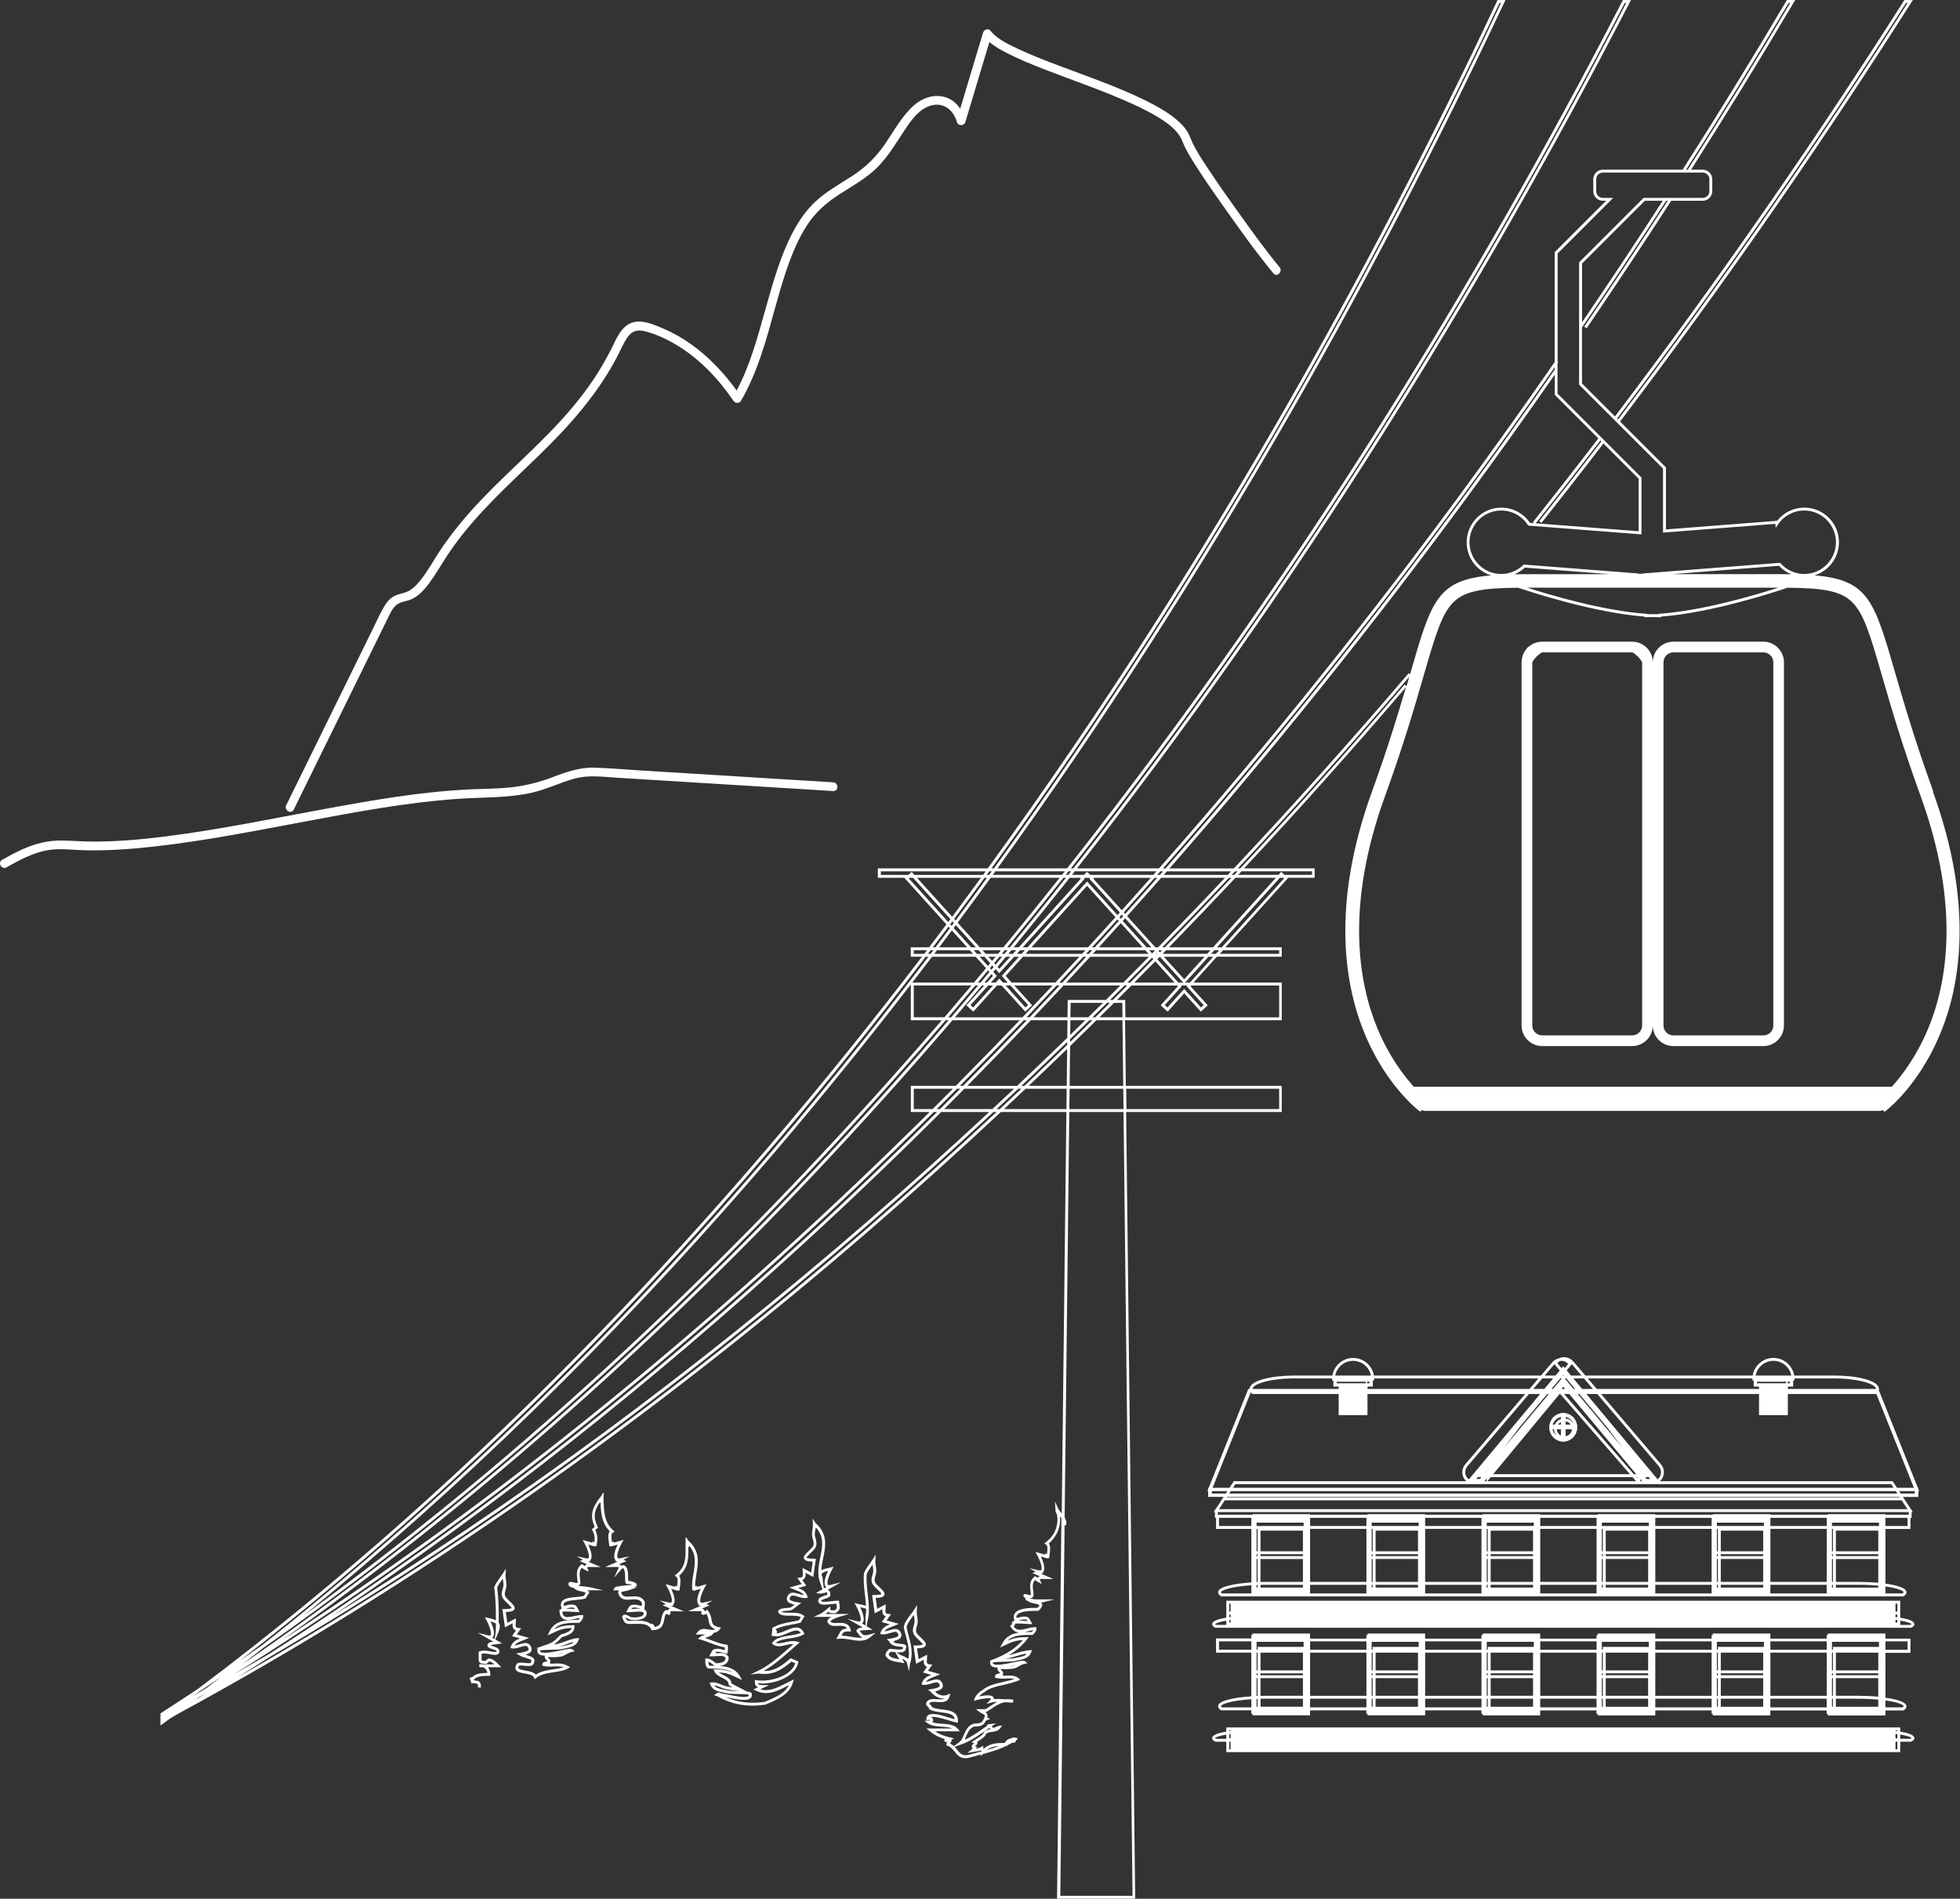
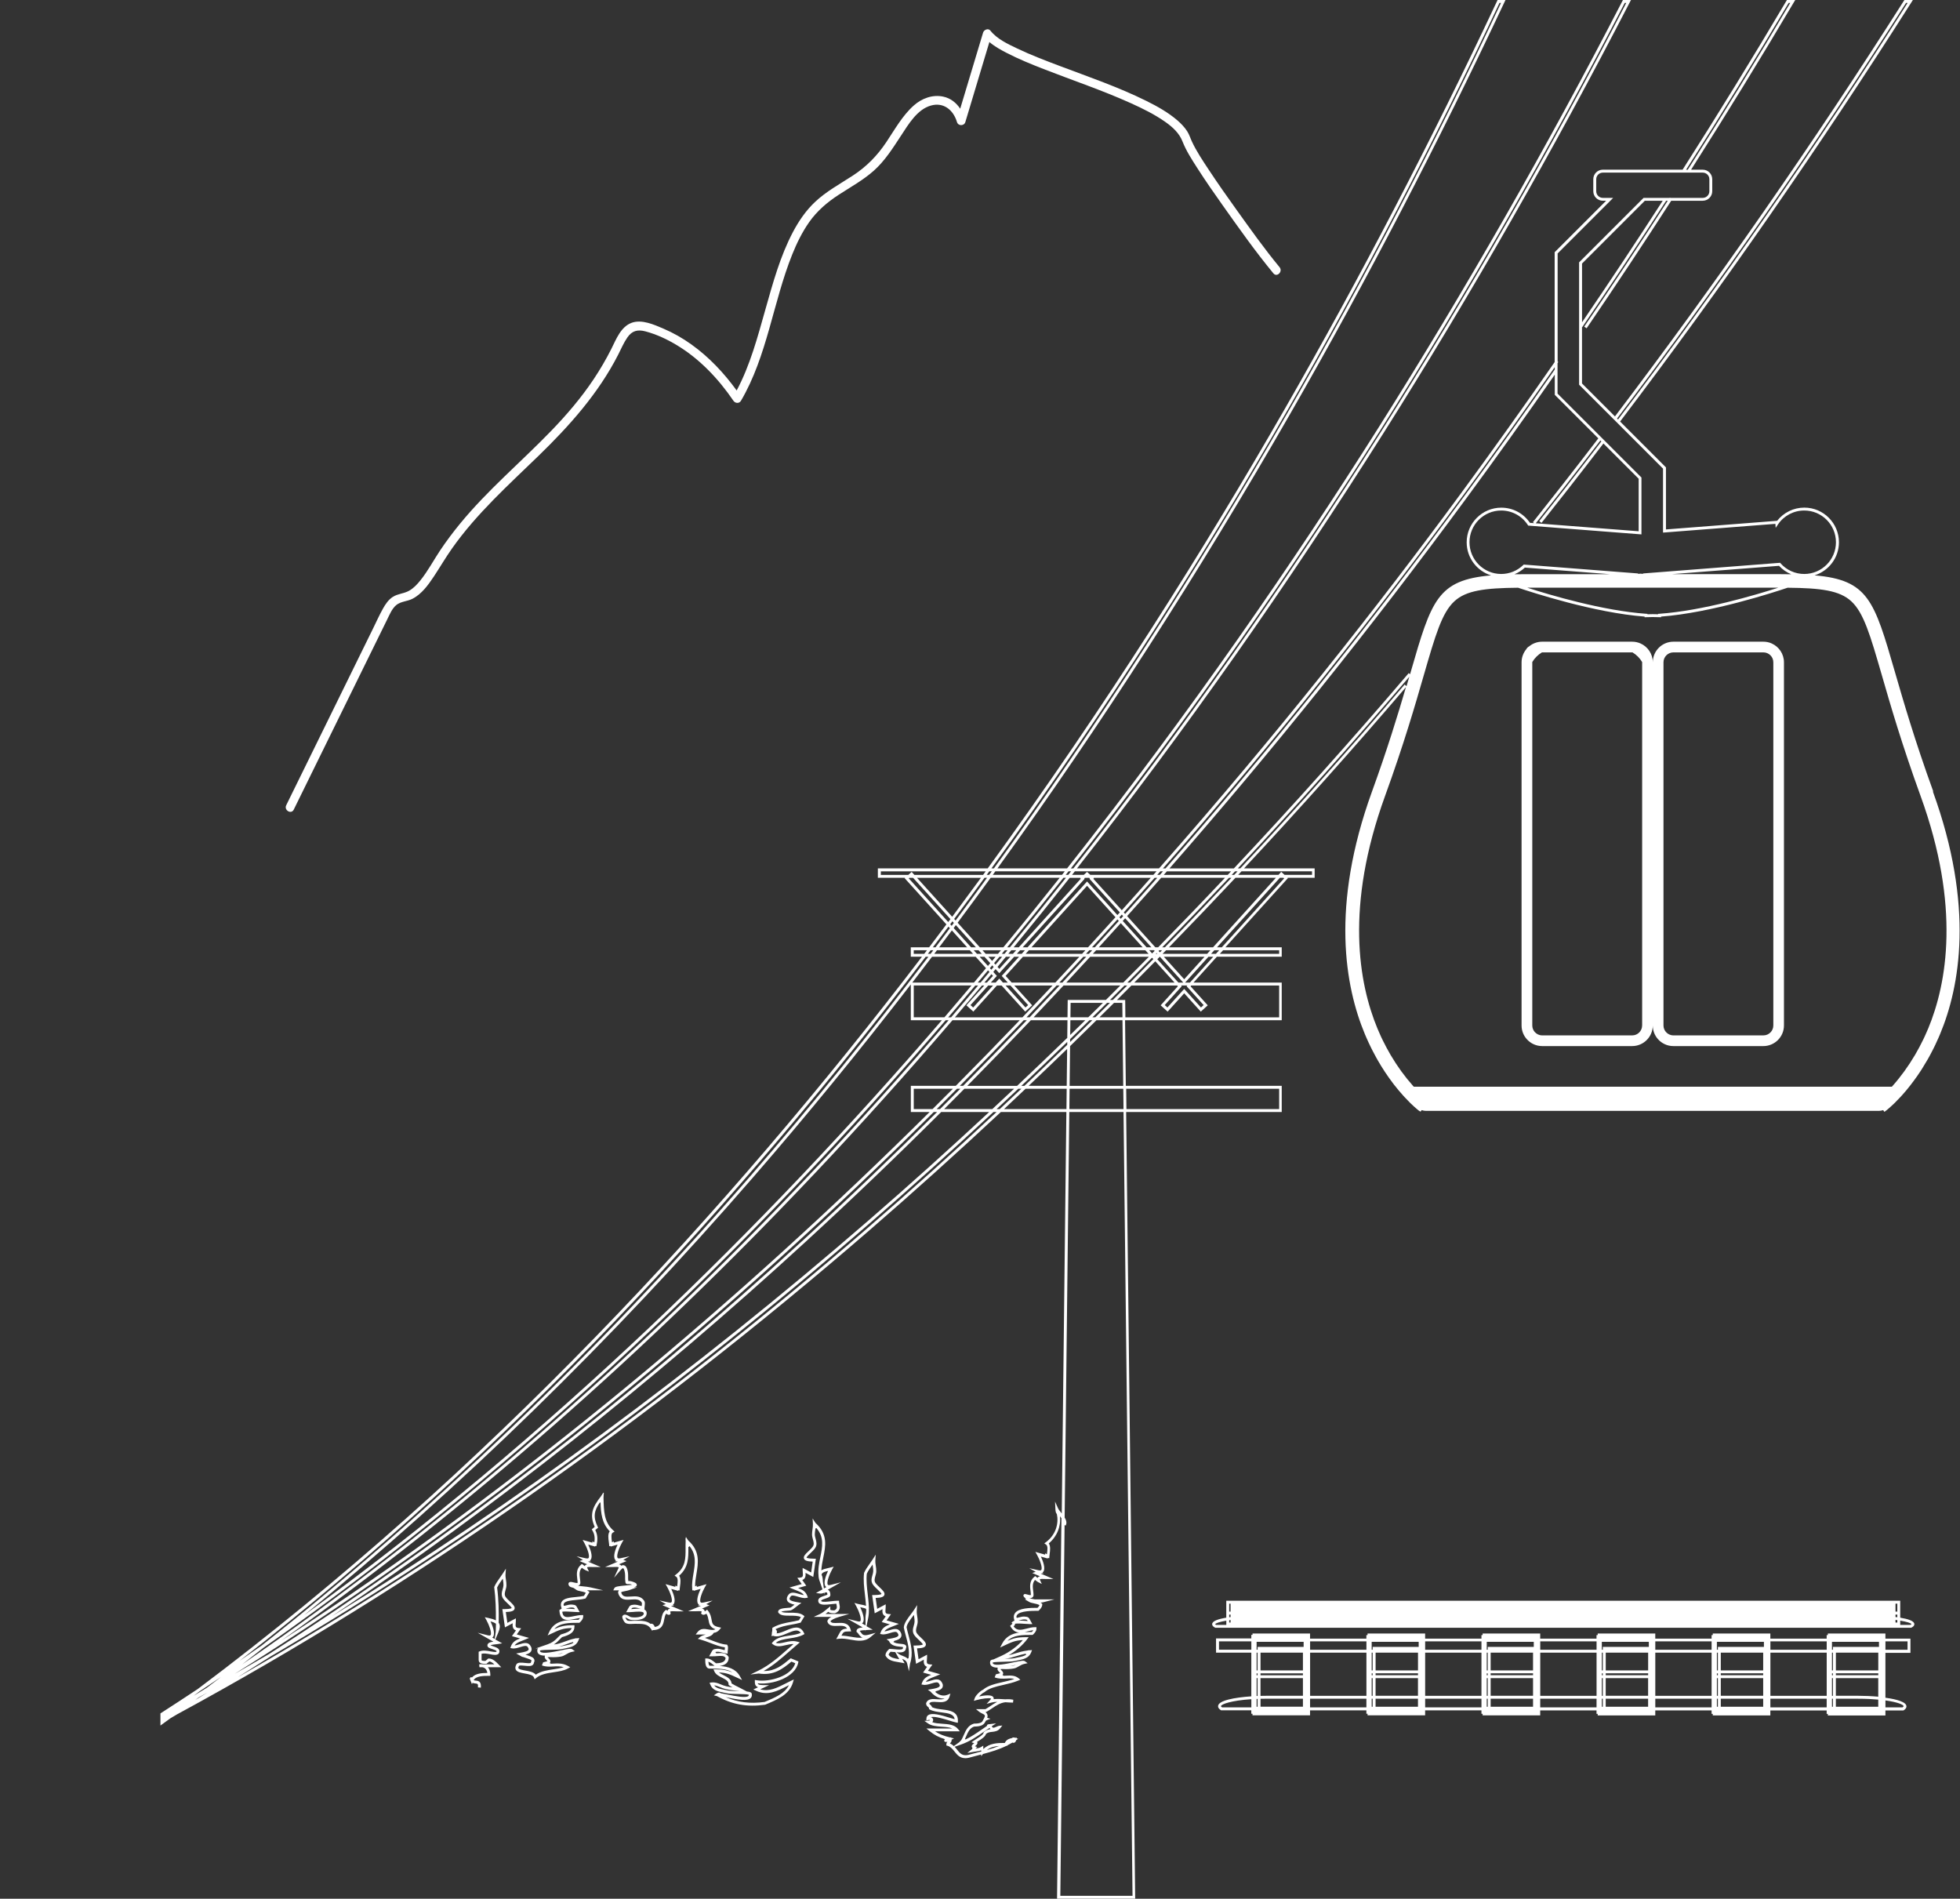
<svg xmlns="http://www.w3.org/2000/svg" id="_Слой_2" data-name="Слой 2" viewBox="0 0 674.5 653.36">
  <rect x="0" y="0" width="674.5" height="653.36" fill="#333333" stroke="none" />
  <defs>
    <style> .cls-1 { fill: #fff; stroke-width: 0px; } </style>
  </defs>
  <g id="Layer_1" data-name="Layer 1">
    <g>
      <path class="cls-1" d="M431.03,562.03v.54h-.41v1.23h-12.14v4.89h12.14v15.03c-5.69.38-11.45,1.41-11.45,3.41,0,.49.32.93.94,1.32l.12.08h10.38v1.18h.41v.54h19.81v-1.71h19.38v1.18h.41v.54h19.81v-1.71h19.38v1.18h.41v.54h19.81v-1.71h19.38v1.18h.41v.54h19.81v-1.71h19.38v1.18h.41v.54h19.81v-1.71h19.38v1.18h.41v.54h19.81v-1.71h6.18l.12-.08c.63-.39.94-.84.94-1.32,0-1.5-3.23-2.45-7.24-2.99v-15.44h8.61v-4.89h-8.61v-1.77h-19.81v.54h-.41v1.23h-19.38v-1.77h-19.81v.54h-.41v1.23h-19.38v-1.77h-19.81v.54h-.41v1.23h-19.38v-1.77h-19.81v.54h-.41v1.23h-19.38v-1.77h-19.81v.54h-.41v1.23h-19.38v-1.77h-19.81ZM631.78,584.54h7.67c2.62,0,4.93.12,6.92.3v2.46h-14.59v-2.76ZM631.78,577.46h14.59v6.38c-2.35-.21-4.8-.31-6.92-.31h-7.67v-6.07ZM630.78,583.54h-.34v-6.07h.34v6.07ZM646.38,576.46h-14.59v-.67h14.59v.67ZM646.38,568.68v6.12h-14.59v-6.12h14.59ZM630.78,574.8h-.34v-6.12h.34v6.12ZM630.78,575.8v.67h-.34v-.67h.34ZM630.44,584.54h.34v2.76h-.34v-2.76ZM646.62,564.96v1.74h-15.84v.98h-.34v-2.72h16.18ZM628.63,583.54h-19.38v-14.85h19.38v14.85ZM592.18,584.54h14.59v2.76h-14.59v-2.76ZM592.18,577.46h14.59v6.07h-14.59v-6.07ZM591.18,583.54h-.34v-6.07h.34v6.07ZM606.77,576.46h-14.59v-.67h14.59v.67ZM606.77,568.68v6.12h-14.59v-6.12h14.59ZM591.18,574.8h-.34v-6.12h.34v6.12ZM591.18,575.8v.67h-.34v-.67h.34ZM590.84,584.54h.34v2.76h-.34v-2.76ZM607.02,564.96v1.74h-15.84v.98h-.34v-2.72h16.18ZM589.02,583.54h-19.38v-14.85h19.38v14.85ZM552.58,584.54h14.59v2.76h-14.59v-2.76ZM552.58,577.46h14.59v6.07h-14.59v-6.07ZM551.58,583.54h-.34v-6.07h.34v6.07ZM567.18,576.46h-14.59v-.67h14.59v.67ZM567.18,568.68v6.12h-14.59v-6.12h14.59ZM551.58,574.8h-.34v-6.12h.34v6.12ZM551.58,575.8v.67h-.34v-.67h.34ZM551.24,584.54h.34v2.76h-.34v-2.76ZM567.42,564.96v1.74h-15.84v.98h-.34v-2.72h16.18ZM549.43,583.54h-19.38v-14.85h19.38v14.85ZM512.98,584.54h14.59v2.76h-14.59v-2.76ZM512.98,577.46h14.59v6.07h-14.59v-6.07ZM511.98,583.54h-.34v-6.07h.34v6.07ZM527.57,576.46h-14.59v-.67h14.59v.67ZM527.57,568.68v6.12h-14.59v-6.12h14.59ZM511.98,574.8h-.34v-6.12h.34v6.12ZM511.98,575.8v.67h-.34v-.67h.34ZM511.64,584.54h.34v2.76h-.34v-2.76ZM527.82,564.96v1.74h-15.84v.98h-.34v-2.72h16.18ZM509.82,583.54h-19.38v-14.85h19.38v14.85ZM473.38,584.54h14.59v2.76h-14.59v-2.76ZM473.38,577.46h14.59v6.07h-14.59v-6.07ZM472.38,583.54h-.34v-6.07h.34v6.07ZM487.98,576.46h-14.59v-.67h14.59v.67ZM487.98,568.68v6.12h-14.59v-6.12h14.59ZM472.38,574.8h-.34v-6.12h.34v6.12ZM472.38,575.8v.67h-.34v-.67h.34ZM472.04,584.54h.34v2.76h-.34v-2.76ZM488.22,564.96v1.74h-15.84v.98h-.34v-2.72h16.18ZM470.23,583.54h-19.38v-14.85h19.38v14.85ZM433.78,584.56c.66-.02,1.33-.03,2.03-.03h12.57v2.76h-14.59v-2.74ZM448.38,568.68v6.12h-14.59v-6.12h14.59ZM448.38,575.8v.67h-14.59v-.67h14.59ZM448.38,577.46v6.07h-12.57c-.65,0-1.33,0-2.03.03v-6.1h14.59ZM448.62,564.96v1.74h-15.84v.98h-.34v-2.72h16.18ZM432.78,568.68v6.12h-.34v-6.12h.34ZM432.78,575.8v.67h-.34v-.67h.34ZM432.78,577.46v6.13c-.11,0-.23,0-.34.01v-6.15h.34ZM432.78,584.59v2.71h-.34v-2.7c.11,0,.23,0,.34-.01ZM419.49,567.68v-2.89h11.14v2.89h-11.14ZM420.54,587.52c-.28-.19-.36-.34-.36-.4,0-.71,3.65-1.97,10.45-2.42v2.82h-10.09ZM450.84,587.52v-2.98h19.38v2.98h-19.38ZM490.44,587.52v-2.98h19.38v2.98h-19.38ZM530.04,587.52v-2.98h19.38v2.98h-19.38ZM569.64,587.52v-2.98h19.38v2.98h-19.38ZM609.24,587.52v-2.98h19.38v2.98h-19.38ZM655.08,587.12c0,.06-.08.21-.36.4h-5.88v-2.4c4.09.58,6.24,1.45,6.24,2ZM656.45,564.8v2.89h-7.61v-2.89h7.61ZM628.63,564.8v2.89h-19.38v-2.89h19.38ZM589.02,564.8v2.89h-19.38v-2.89h19.38ZM549.43,564.8v2.89h-19.38v-2.89h19.38ZM509.82,564.8v2.89h-19.38v-2.89h19.38ZM470.23,564.8v2.89h-19.38v-2.89h19.38Z" />
-       <path class="cls-1" d="M653.93,595.86v-1.43h-231.93v1.43c-2.74.45-4.86,1.15-4.86,2.23,0,.69.75,1.06,1,1.19l.11.05h3.75v3.58h231.93v-3.58h3.75l.11-.05c.25-.12,1-.5,1-1.19,0-1.09-2.12-1.78-4.86-2.23ZM422.01,598.16v.18h-3.51c-.25-.13-.32-.23-.34-.23.18-.35,1.5-.82,3.85-1.22v1.27ZM423.48,600.94v.98h-.47v-2.58h.47v1.6ZM423.48,597.2v.95h-.47v-1.43c.16-.02.31-.05.47-.07v.55ZM423.48,595.65c-.16.02-.32.04-.47.06v-.28h.47v.22ZM652.93,601.92h-.63v-2.58h.63v2.58ZM652.93,598.16h-.63v-1.52c.22.03.42.06.63.09v1.44ZM652.93,595.71c-.21-.03-.42-.06-.63-.08v-.2h.63v.28ZM657.44,598.33h-3.51v-1.46c2.39.4,3.71.86,3.86,1.19,0,0-.05.11-.35.27Z" />
-       <path class="cls-1" d="M157.11,274.91c8.71-.62,17.52-.22,26.08-2.18,5.07-1.16,9.7-3.53,14.71-4.86,4.73-1.26,9.69-.55,14.5-.25,22.03,1.36,44.07,2.71,66.1,4.07,2.74.17,5.49.34,8.23.51,1.93.12,1.92-2.88,0-3-22.22-1.37-44.45-2.74-66.67-4.11-5.21-.32-10.43-.8-15.64-.93-5.12-.13-9.61,1.51-14.33,3.3-4.77,1.81-9.68,3.02-14.75,3.52-4.28.43-8.59.44-12.88.62-17.42.74-34.71,3.82-51.83,6.98-17.76,3.27-35.48,6.94-53.41,9.21-8.08,1.02-16.21,1.76-24.36,1.81-3.77.02-7.51-.28-11.27-.37-4.9-.12-9.47,1.04-13.92,3.04-2.38,1.07-4.67,2.32-6.94,3.6-1.68.95-.17,3.54,1.51,2.59,4.49-2.53,9.15-5.07,14.29-5.93,4.07-.68,8.22-.07,12.31.04,7.82.2,15.65-.34,23.42-1.19,17.7-1.93,35.19-5.41,52.67-8.69,17.27-3.24,34.63-6.52,52.18-7.77Z" />
      <path class="cls-1" d="M665.3,272.34c-6.39-17.6-10.33-31.23-13.22-41.19-7.11-24.58-9.15-31.58-27.63-33.17,4.85-1.51,8.39-6.04,8.39-11.39,0-6.57-5.34-11.92-11.91-11.92-3.67,0-7.11,1.68-9.36,4.54l-38.26,2.97v-21.35l-15.78-15.78c35.19-46.38,68.93-94.92,100.27-144.29l.49-.77h-2.92l-.15.23c-31.11,48.94-64.57,97.07-99.46,143.07l-11.34-11.34v-19.42l.07.05c9.75-14.29,19.47-28.92,28.89-43.5h.55c-9.39,14.54-19.05,29.11-28.75,43.32l.83.56c9.82-14.39,19.61-29.15,29.11-43.88h10.84c1.81,0,3.28-1.47,3.28-3.28v-4.13c0-1.81-1.47-3.28-3.28-3.28h-4c12.11-19.02,24.02-38.41,35.4-57.66l.45-.75h-2.86l-.15.25c-11.5,19.43-23.53,38.99-35.76,58.16h-27.46c-1.81,0-3.28,1.47-3.28,3.28v4.13c0,1.81,1.47,3.28,3.28,3.28h1.14l-17.71,17.71v37.8c-10.6,15.29-21.5,30.56-32.4,45.39-28.83,39.21-63.51,83.21-103.75,128.84h-28.23c36.88-46.91,72.26-97.16,105.83-150.35,29.9-47.37,58.3-97.07,84.43-147.74l.38-.73h-2.77l-.14.27c-26,50.37-54.26,99.8-83.99,146.91-28.98,45.91-64.75,97.99-107.15,151.64h-23.97c35.48-49.08,69.28-101.55,101.07-156.97,26.05-45.4,50.75-92.89,73.43-141.14l.33-.71h-2.72l-.13.29c-22.58,48-47.17,95.22-73.07,140.37-27.25,47.5-61.32,101.86-102.25,158.16h-37.81v3.23h9.35l-.14.13,14.38,15.91c-1.97,2.63-3.95,5.26-5.95,7.89h-6.31v3.24h3.85c-66.77,87.48-149.81,177.46-249.22,251.98-4.19,2.78-8.39,5.53-12.62,8.25l-.23.15v4.17l.79-.57c.88-.63,1.75-1.28,2.62-1.91.75-.45,1.5-.89,2.26-1.34,81.51-44.24,161.68-100.28,238.37-166.64,15.15-13.11,30.21-26.67,45.17-40.65h22.55l-1.59,138.14c-.1-.12-.19-.24-.28-.36-.28-.35-.55-.69-.74-.97-.08-.16-.16-.29-.22-.38l-1.07-2.39.13,2.65c.03.61.14,1.34.5,1.65.66,3.07-.2,7-3.75,9.67l-.57.43.59.39c.7.46.49,1.96.34,3.06-.01.1-.03.19-.04.28l-.61-.32v.46l-3.36-.95.6,1.06c.82,1.44,1.99,4.4,1.43,5.16-.16.22-.57.18-.89.11l-3.23-.71,2.19,1.24-1.17.41,2.62,1.11c-.32.09-.59.24-.76.49-.02.03-.04.06-.05.09-.16-.12-.32-.26-.47-.38l-.32-.26-.32.26c-1.74,1.44-1.49,3.4-1.29,4.96.06.45.11.87.11,1.3-.19.13-1.06-.12-1.34-.2-.5-.15-.94-.27-1.16.15-.21.4.1.71.55,1.09.06.16.17.31.33.44h-.49l1.6.93c.38.22.91.33,1.52.46.68.14,1.43.3,1.95.61-.11.35-.44.72-.65.93-2.52,0-6.52.05-7.79,1.86-.45.64-.52,1.41-.22,2.3v.33c-.24.06-.41.14-.54.25l-.43.38.33.28c-.08.14-.28.36-.47.52l-.33.27.22.37c.82,1.37,1.83,1.86,2.89,1.95-2.42.36-4.55,1.31-5.86,3.84l-.68,1.31,1.33-.63c2.6-1.23,3.85-1.82,6.49-1.93-1.85,2.11-4.39,4-7.16,5.32-.17.07-.33.15-.47.22l-2.44,1.1c-.81.12-1.11.33-1.18.71-.16.77.12,1.24.38,1.5.46.46,1.24.64,2.26.64h0c-.4.65.24,1.28.56,1.59.08.08.2.19.27.28-.08.04-.23.1-.47.16l-1.14.29.25.15c-.06-.02-.12-.04-.19-.06l-.37.93c1.36.55,2.78.47,4.04.41,1.02-.06,1.94-.11,2.72.16-1.27.43-2.62.74-3.93,1.04-2.63.6-5.12,1.17-6.83,2.64-1.02.44-2.57,2.01-2.87,2.93l-.3.9.91-.26c1.83-.52,4.64-.85,5-.52,0,0,0,.16-.36.55l-1.15,1.27,1.66-.45c.58-.16,1.27-.23,2-.24-.8.4-1.53.89-2.25,1.37-.58.39-1.18.79-1.81,1.14h-3.25l1.07.88c.31.26.67.43,1.02.6.44.21.86.41.94.69.07.22-.04.57-.29,1.03l-.39.68h.04c-.27.52-.64,1.09-3,1.09l-.13.02c-2.01.56-2.8,2.37-3.5,3.97-.3.69-.59,1.35-.95,1.84-.2.15-.39.34-.57.57l-1.87,1.34c-.38-.36-.82-.68-1.35-.9.03-.04.06-.07.11-.12.21-.23.54-.58.48-1.19l.82-.45-1-.23-.04-.13-.32.04c-2.14-.5-3.73-1.14-5.17-2.1h8.54l-.65-.81c-1.22-1.52-3.34-1.66-5.39-1.8-1.21-.08-2.45-.16-3.45-.53.09-.1.17-.21.22-.33.16-.35.1-.75-.14-1.04-.15-.18-.34-.3-.58-.37,1.27-.41,4.69.65,6.59,1.24.94.29,1.68.52,2.14.6l.57.1.02-.58c.1-3.33-2.84-3.7-5.44-4.01-1.24-.15-2.51-.31-3.46-.76-.11-.44-.42-.71-.64-.89-.2-.17-.29-.25-.31-.36.35-.68,1.24-.65,2.64-.55,1.64.12,3.68.27,4.33-1.89l.3-1.01-.97.4c-1.74.72-3.24-.07-4.25-.96,0,0,0,0,0,0l.27-.27c1-.24,1.97-.62,2.27-1.42.22-.58.05-1.23-.51-1.95-.84-1.09-2.31-.64-3.6-.24-.57.17-1.15.35-1.67.41.55-.84,1.42-1.18,2.62-1.65.33-.13.67-.26,1.03-.41l1.31-.55-4.22-1.2,1.51-2.13-.87-.08c-1.09-.1-1.11-.52-1-1.72.02-.26.05-.53.05-.78v-.83l-2.93,1.56-.53-3.74c1.86-.05,2.74-.35,2.99-1,.32-.82-.55-1.64-1.56-2.6-.56-.53-1.14-1.08-1.49-1.6-.48-.71-.27-1.48-.02-2.37.15-.52.3-1.05.31-1.61.02-.65-.07-1.28-.17-1.89-.1-.65-.19-1.26-.15-1.89l.13-1.94-1.05,1.64c-.29.45-.68.96-1.1,1.51-1.09,1.43-2.32,3.05-2.43,4.48v.07s0,.07,0,.07c.18.93.43,1.86.7,2.85.66,2.46,1.34,4.98.93,7.61h0s-.27.21-.27.21c0,0-.02.01-.02.02-.56-.54-1.27-.8-1.85-1.02-.36-.13-.7-.26-.92-.42l-1.09-.76c1.17.09,2.22.09,2.81-.45.25-.23.4-.54.43-.91.17-.32.18-.62.05-.88-.27-.53-.97-.6-1.87-.68-1.03-.1-1.96-.23-2.53-.68.07-.03.13-.07.18-.11l.26-.26c1-.24,1.98-.62,2.29-1.43.22-.58.05-1.23-.51-1.95-.84-1.08-2.3-.64-3.59-.24-.57.17-1.15.35-1.67.41.55-.84,1.42-1.18,2.62-1.65.33-.13.67-.26,1.03-.41l1.31-.55-4.22-1.19,1.51-2.13-.87-.08c-1.09-.1-1.11-.52-1-1.72.02-.26.05-.53.05-.78v-.83l-2.93,1.56-.53-3.74c1.86-.05,2.74-.35,2.99-1,.32-.82-.55-1.64-1.56-2.6-.56-.53-1.14-1.08-1.5-1.6-.48-.71-.27-1.48-.02-2.37.15-.52.3-1.05.31-1.61.02-.65-.07-1.28-.17-1.89-.1-.65-.19-1.26-.15-1.89l.13-1.95-1.05,1.64c-.31.48-.65.96-.99,1.44-.71,1-1.45,2.04-1.94,3.12l-.04.15c-.29,2.4.02,4.98.31,7.48.15,1.3.3,2.56.37,3.78-.49-.18-1.16-.33-1.97-.48-.35-.07-.65-.13-.85-.18l-1.17-.33.6,1.06c.8,1.42,2,4.45,1.44,5.2-.16.21-.57.16-.88.08l-3.56-.89,5.25,2.97c-1.16.11-2.13.4-2.13,1.3v.23l.18.15c.2.17.37.39.54.63.32.44.68.94,1.34,1.19-1.22.19-2.56-.04-3.94-.28-1.08-.19-2.23-.35-3.3-.38,0,0,0-.01.01-.02.64-1.24.74-1.43,2.66-1.43h.65l-.17-.63c-.65-2.46-2.85-2.37-4.45-2.29-1.31.06-2.16.06-2.5-.58.15-.3,1.18-.98,3.07-1.53l3.42-.98h-8.18c.32-.24.64-.49.96-.75.49.51,1.48.51,2.21.51l.19-.04c1.94-.8,1.59-2.38,1.4-3.22-.05-.22-.09-.43-.09-.56v-.5h-.5c-.7,0-1.5.1-2.28.19-1.24.15-2.77.33-3.33-.02-.03-.07-.06-.15-.04-.2.11-.28.98-.56,1.5-.73.85-.27,1.65-.53,1.65-1.22,0-.81-.2-1.35-.6-1.65-.09-.07-.19-.12-.29-.15l4.51-2.55-3.61.91c-.32.08-.73.13-.88-.07-.57-.75.63-3.78,1.44-5.2l.58-1.02-1.13.28c-.27.07-.53.13-.78.19-.91.21-1.74.4-2.34.8.06-1.47.36-2.94.66-4.37.81-3.98,1.66-8.09-2.69-11.97l-.98-1.53.1,1.88c.03.63-.05,1.24-.14,1.89-.08.55-.16,1.12-.16,1.71,0,.61.16,1.19.31,1.75.25.91.46,1.7-.02,2.42-.35.52-.93,1.07-1.5,1.61-1.01.95-1.88,1.78-1.55,2.59.25.64,1.13.95,2.99,1l-.53,3.74-2.93-1.56v.83c0,.25.02.51.05.78.05.58.1,1.13-.14,1.41-.15.17-.44.28-.87.32l-.87.07,1.51,2.14-4.22,1.19,1.31.55c.36.15.7.29,1.02.41,1.2.47,2.08.81,2.62,1.65-.52-.06-1.1-.24-1.67-.41-1.29-.39-2.75-.84-3.59.25-.56.72-.73,1.38-.51,1.95.34.88,1.47,1.25,2.56,1.49-.51.42-1.06.87-1.47,1.03-.15.02-.39.04-.68.06-1.63.12-3.48.26-3.48,1.38v.14l.07.12c.65,1.07,2.3,1.07,4.05,1.07,1.31,0,2.78,0,3.7.48l-.65,1.08c-.92.24-1.86.42-2.76.58-2.01.37-4.08.75-6.15,1.9l-.26.14v.29s0,.35-.05.87c-.08.25-.13.59-.13,1.02l-.11.66.55-.1c1.51.57,3.24-.17,4.92-.88,2.22-.94,3.7-1.47,4.62-.13-1.13.5-2.54.72-3.91.93-2.22.35-4.52.71-5.79,2.29l-.31.38.38.31c1.28,1.06,2.86.69,4.4.33.91-.21,1.83-.42,2.75-.39-.68.58-1.36,1.18-2.05,1.78-3.06,2.69-6.23,5.48-10.02,7.35-.05.02-.09.04-.13.06l-2.65,1.29,2.86-.34c5.17.8,8.28-1.64,11.23-4.09l1.33.55c-1.29,4.41-8.84,6.59-13.33,5.85l-.58-.1v.59c0,.78.11,1.54,1.1,1.93l-1.62.76.96.45c3.9,1.84,7.31.1,10.6-1.58.23-.12.46-.24.69-.35-1.48,2.9-4.83,4.3-8.37,5.77-4.97.68-9.22.16-13.44-1.67.19.04.38.08.56.12,3.91.81,6.98,1.33,8.1.2.25-.26.52-.72.35-1.48-.1-.45-.56-.65-1.68-.76l-1.93-1.02c-.37-.2-.75-.38-1.14-.58-.75-.37-1.51-.75-2.18-1.18-.16-1.53-1.55-2.23-2.78-2.84-.6-.3-1.17-.59-1.6-.94,2.67.11,3.92.7,6.54,1.93l1.44.68-.79-1.38c-1.46-2.53-4.04-3.25-6.89-3.45,2.04-.29,3.08-1.26,3.08-2.9v-.14l-.07-.12c-.88-1.46-2.36-1.34-3.93-1.22-.1,0-.2.02-.3.02-.04-.17-.15-.33-.3-.43.14-.07.34-.08.71-.11.48-.03,1.25.16,1.93.34.37.1.73.19,1.01.24l.59.1v-.6c0-.13.02-.31.05-.51.1-.81.14-1.42-.13-1.82l-.14-.2-.24-.02c-1.55-.11-3.25-.76-5.06-1.45-.75-.29-1.52-.58-2.29-.84.2-.07.4-.13.6-.2.83-.26,1.69-.52,2.16-1.17l.28-.38c.71-.08,1.41-.38,2.02-1.14l.51-.64-.8-.17c-2.12-.44-2.26-1.25-2.5-2.6-.16-.87-.35-1.96-1.21-3.03l-.32-.39-.39.32c-.13.11-.28.21-.42.29-.01-.18-.07-.35-.17-.5-.17-.25-.44-.4-.76-.49l2.58-1.1-1.13-.42,2.18-1.23-3.22.69c-.32.07-.73.1-.9-.12-.54-.73.51-3.51,1.44-5.15l.6-1.06-3.36.95v-.48l-.58.31c-.02-1.38.21-2.8.46-4.28.64-3.87,1.31-7.88-2.83-11.54l-.81-1.26-.02.53-.1-.09.05,1.15c-.04.79-.03,1.58-.03,2.35.02,3.45.04,6.42-3.24,8.99l-.55.43.58.38c.7.46.49,1.97.34,3.07-.01.1-.03.19-.04.28l-.61-.32v.46l-3.36-.95.6,1.06c.82,1.44,1.99,4.4,1.43,5.16-.16.22-.57.18-.89.11l-3.23-.71,2.19,1.24-1.17.41,2.62,1.11c-.32.09-.59.24-.76.49-.07.1-.11.21-.14.32-.05-.04-.09-.07-.14-.11l-.32-.26-.32.26c-.89.74-1.1,1.82-1.3,2.86-.28,1.47-.49,2.57-2.32,2.79-.03-.17-.09-.34-.2-.51-.28-.45-.78-.77-1.19-.53,0,0,0,0-.01,0-1.36-1.1-3.1-1.09-5.02-1.09h-.41c-.25,0-.51.01-.78.03-.73.04-1.56.08-1.93-.19-.12-.12-.43-.65-.55-.98.23.06.62.28.81.39.34.19.66.37.97.43,1.51.27,4.99.2,5.5-1.78.18-.7-.04-1.14-.25-1.39-.16-.19-.37-.33-.61-.43l.17.03v-.6c0-.13.02-.31.05-.51.1-.81.14-1.42-.12-1.81-1.13-1.78-2.98-1.64-4.61-1.52-1.85.13-2.93.14-3.36-1.45.17-.18,1-.34,1.45-.43.45-.09.92-.18,1.31-.32l2.72-.97h-1.18c.74-.16,1.05-.37,1.09-.77.07-.62-.7-.93-1.56-1.2-.65-.21-1.09-.21-1.37-.19-.01-.14-.03-.33-.04-.54l-.02-.35c-.02-.22,0-.45,0-.68v-.37c0-.12,0-2.96-1.32-3.45-.33-.12-.69-.08-1.05.12,0,0,0,0,0-.01-.17-.25-.44-.41-.76-.49l2.59-1.1-1.13-.42,2.18-1.23-3.22.69c-.32.07-.73.1-.9-.12-.56-.76.62-3.71,1.44-5.15l.6-1.06-3.36.95v-.44l-.62.3c-.01-.08-.02-.16-.03-.24-.15-1.08-.38-2.71.31-3.08l.62-.33-.52-.47c-3.13-2.85-3.2-6.65-3.29-11.06v-.3s.1-1.59.1-1.59l-.13.17v-.24s-.88,1.36-.88,1.36c-2.87,3.66-4,6.32-2.12,10.49l-1.03.86.22.37c.72,1.2.93,2.45.68,4.1l-.67-.36v.48l-3.36-.95.6,1.06c.82,1.44,1.99,4.4,1.43,5.16-.16.22-.57.18-.89.11l-3.23-.71,2.19,1.24-1.17.4,2.62,1.11c-.32.08-.59.24-.76.49-.03.05-.06.09-.08.14-.23-.17-.46-.35-.62-.48l-.32-.26-.32.26c-1.74,1.44-1.49,3.4-1.29,4.96.06.45.11.87.11,1.3-.18.12-1.01-.08-1.36-.16-.76-.18-1.35-.32-1.67.11-.3.4,0,.91.1,1.07l.11.13c.31.26.81.45,1.43.59l1.03.7c.31.21.79.31,1.4.44.58.12,1.27.26,1.78.53l-.65,1.07c-.75.18-1.72.28-2.65.37-2.19.21-4.26.42-5.02,1.67-.34.57-.36,1.28-.04,2.11v.33c-.24.06-.41.14-.54.25l-.18.16v.24c.08,1.26.43,2.11,1.09,2.62,1.06.82,2.59.51,4.21.17.59-.12,1.19-.25,1.77-.31-.15.24-.35.47-.51.62-4.03,0-8.16.06-10.04,4.12l-.58,1.25,1.25-.59c2.77-1.3,4-1.89,7.01-1.95-.21.82-1.03,1.46-3.58,2.17l-.19.1c-.28.24-.56.52-.85.83-.66.69-1.46,1.53-2.73,2.13-.28.07-.57.2-.78.32l-4.32,1.5.96-.11c-.17.11-.25.25-.29.43-.16.77.12,1.24.38,1.49.46.46,1.24.64,2.26.64h0c-.4.65.24,1.28.56,1.59.08.08.2.19.27.28-.08.04-.23.1-.47.16l-1.14.29.26.16c-.06-.02-.13-.04-.19-.07l-.38.93c1.26.53,2.61.45,3.91.38,1.18-.07,2.4-.13,3.6.24-1.05.36-2.27.54-3.54.73-2.13.32-4.33.64-6.07,1.85-.75-.91-2.25-1.18-3.6-1.42-1.02-.18-2.17-.39-2.37-.82-.08-.17,0-.46.2-.83.33-.17,1.27-.07,1.96,0,1.14.12,2.21.23,2.79-.3.15-.13.33-.37.36-.73.22-.41.26-.79.13-1.14-.28-.74-1.25-1.06-2.38-1.43-.21-.07-.42-.14-.63-.21,0,0,0-.01,0-.02.9-.24,1.74-.63,2.02-1.36.22-.58.05-1.23-.51-1.95-.84-1.08-2.3-.64-3.59-.24-.57.17-1.15.35-1.67.41.54-.84,1.42-1.18,2.62-1.65.33-.13.67-.26,1.03-.41l1.31-.55-4.22-1.19,1.51-2.13-.87-.08c-1.09-.1-1.11-.52-1-1.72.02-.26.05-.53.05-.78v-.83l-2.93,1.56-.53-3.74c1.86-.05,2.74-.35,2.99-1,.32-.82-.55-1.64-1.56-2.6-.56-.53-1.14-1.08-1.5-1.6-.48-.71-.27-1.48-.02-2.37.15-.52.3-1.05.31-1.61.02-.66-.07-1.28-.17-1.89-.1-.65-.19-1.26-.15-1.89l.13-1.95-1.05,1.64c-.31.48-.65.96-.99,1.44-.71,1-1.45,2.04-1.93,3.12l-.06.13.02.14c.5,3.9.6,7.77.56,11.32-.69-.37-1.62-.63-2.73-.86l-1.08-.23.54.96c.8,1.42,2,4.45,1.44,5.2-.16.21-.57.16-.88.08l-3.56-.89,5.41,3.06c-1.07.15-2.05.42-2.05,1.32,0,.69.8.95,1.65,1.22.52.17,1.39.45,1.5.73.02.05,0,.13-.04.2-.35.18-1.23.02-2.01-.12-1.23-.23-2.62-.49-3.8,0l-.31.13v2.82c0,1.33,1.5,1.33,2.5,1.33h.18l.99-.82c.56.07,1.16.48,1.74,1h-3.98c-.36-.06-.78-.07-1.25,0l.08.99h1.09c.32.07.61.2.85.41.41.35.69.91.78,1.56-1.79.01-4.1.14-5.27,1.54-.05-.02-.1-.03-.18-.04l-.29-.04-.18.23c-.12.16-.15.22-.06.49h0s.06.15.06.15c.04.11.09.23.16.39l.47,1.14.2-.48c.36.19.74.22,1.05.25.67.07.92.09.81,1.34l1,.09c.19-2.06-.74-2.33-1.71-2.42-.36-.04-.61-.07-.76-.17.86-1.47,3.47-1.47,5.23-1.47h.5v-.5c0-.96-.29-1.83-.82-2.46h4.59l-.8-.84c-1.06-1.13-2.22-2.17-3.48-2.17h-.18l-1,.83c-.89,0-1.32-.07-1.32-.33v-2.13c.87-.22,1.95-.02,2.92.16,1.2.22,2.24.42,2.89-.13l.11-.13c.3-.5.25-.9.16-1.15-.28-.74-1.26-1.05-2.13-1.33-.28-.09-.68-.22-.88-.32.32-.2,1.34-.31,1.8-.36.3-.03.58-.06.82-.1l1.4-.23-2.35-1.33,1.02-2.4c.59-1.39.67-2.35.28-3.11-.04-.08-.09-.17-.15-.24.07-3.76,0-7.92-.54-12.12.45-.95,1.13-1.9,1.78-2.83l.17-.24c.03.19.05.38.08.56.09.59.17,1.15.15,1.71-.01.44-.14.89-.28,1.38-.28.98-.59,2.1.15,3.2.41.61,1.04,1.2,1.64,1.77.49.47,1.32,1.25,1.32,1.5,0,.01-.28.37-2.64.38h-.57s.89,6.28.89,6.28l2.67-1.42c-.07.88-.1,2.03,1.12,2.47l-1.38,1.96,2.8.79c-1.39.55-2.57,1.12-3.16,2.75l-.2.55.58.11c.9.17,1.88-.13,2.84-.43,1.3-.4,2.12-.6,2.51-.1.23.29.47.7.36.98-.23.6-1.85.88-2.72,1.04l-1.56.28,1.22.67c.51.35.93.54,1.26.57.35.13.71.25,1.04.35.73.24,1.64.53,1.75.83.04.11-.06.29-.12.39l-.07.12v.14c0,.1-.03.12-.04.14-.25.23-1.32.12-2.02.04-1.12-.12-2.17-.22-2.76.26l-.11.13c-.44.73-.54,1.34-.31,1.85.41.91,1.72,1.14,3.1,1.39,1.33.24,2.83.51,3.17,1.35l.26.64.53-.44c1.59-1.32,3.85-1.65,6.03-1.98,1.8-.27,3.51-.52,4.89-1.29l.79-.44-.79-.44c-1.78-.99-3.57-.88-5.16-.79-.26.01-.51.03-.76.04l.05-.03-.41-.21c.11-.11.19-.23.23-.39.14-.52-.28-.93-.61-1.26-.1-.1-.26-.25-.34-.36.3-.07,1-.03,1.36-.02.21,0,.4.02.56.02,1.17,0,2.74-.14,3.36-.41.43-.19.81-.4,1.17-.61.58-.33,1.12-.64,1.85-.8l1.1-.24-.91-.66c-.45-.33-1.32-.18-3.9.36-2.33.49-6.24,1.31-7.07.48-.04-.04-.15-.15-.13-.43.54-.18,2.46-.22,3.75-.25,1.55-.03,3.02-.06,3.79-.24.36-.08.72-.15,1.06-.22,1.95-.4,3.79-.77,4.59-2.67.02-.05.04-.1.06-.15l.28-.75-.75.07c-.4-.04-.7.02-.93.13-1.12.21-2.19.6-3.23.98-1.31.48-2.57.94-3.86,1.03.95-.6,1.61-1.29,2.14-1.85.24-.25.47-.49.69-.68,2.63-.74,4.26-1.61,4.27-3.6v-.5s-.5,0-.5,0c-2.87,0-4.32.39-6.44,1.33,1.89-2.16,5.08-2.16,8.44-2.16h.18l.14-.12c.12-.1,1.18-1.01,1.18-2.04v-.5h-.5c-.86,0-1.77.19-2.65.37-1.39.29-2.7.55-3.39.01-.36-.28-.58-.78-.66-1.54.75-.15,2.86,0,3.82.06.57.04,1.04.07,1.31.07h.86l-.42-.75c-.14-.25-.25-.46-.34-.63-.48-.93-.67-1.1-1.94-1.21-.65-.06-1.5.17-2.25.37-.09.02-.17.04-.26.07-.09-.05-.19-.09-.3-.1-.05-.3-.02-.55.1-.75.5-.82,2.49-1.02,4.26-1.19,1.05-.1,2.14-.21,3.01-.45l.19-.05,1.33-2.2-.33-.27c-.16-.13-.33-.24-.52-.34h5.54l-4.33-.99c-.72-.17-1.69-.27-2.72-.37-.51-.05-1.07-.11-1.6-.18.16-.04.3-.1.43-.2.17-.14.38-.39.38-.85,0-.42-.06-.88-.12-1.36-.17-1.34-.35-2.73.64-3.79.36.28.91.68,1.27.83l1.17.48-.53-1.15c-.1-.22-.08-.3-.08-.3.16-.2,1.24-.15,1.64-.13.21,0,.42.02.59.02h2.46l-4.4-1.87,1.01-.14-.38-.21c.12-.09.21-.19.29-.29.85-1.15-.16-3.75-.84-5.21l2.37.67v-.18l.43.04.09-.44c.3-1.41.5-3.24-.47-5.11l.98-.81-.17-.35c-1.64-3.4-1.18-5.55.78-8.37l.12.13.1-.03c.11,3.7.49,7.15,3.17,9.87-.71.89-.49,2.47-.32,3.68.05.35.09.67.11.91l.03.53.51-.05v.18l2.37-.67c-.68,1.45-1.69,4.04-.84,5.2.07.1.17.2.29.29l-.39.22,1.02.14-4.4,1.87h2.46c.17,0,.38,0,.59-.02.41-.02,1.49-.07,1.64.13,0,0,.02.08-.08.31l-1.49,3.23,2.32-2.69c.44-.51.71-.6.79-.56.37.14.68,1.5.68,2.51v.35c-.01.26-.02.52,0,.77l.02.35c.06.84.08,1.12.34,1.34.22.19.47.16.66.14.21-.02.54-.06,1.11.13.11.04.21.07.29.1-.64.1-1.56.19-2.25.25-2.61.24-3.62.39-3.89.95l-.36.72h2c-.2.18-.32.42-.32.73v.12c.64,2.6,2.75,2.45,4.44,2.32,1.48-.11,2.88-.21,3.7,1.07.09.17,0,.83-.03,1.15,0,0,0,.01,0,.02-.13-.03-.26-.07-.4-.1-.76-.2-1.61-.43-2.26-.37-1.25.1-1.46.29-1.95,1.23-.09.17-.19.37-.33.61l-.42.75h.86c.41,0,.93-.04,1.5-.09,1.19-.11,3.19-.28,3.63.24.03.04.13.15.04.5-.27,1.05-2.8,1.32-4.35,1.04-.14-.02-.42-.19-.65-.32-.65-.37-1.55-.87-2.17-.22-.1.1-.21.28-.18.58.05.56.65,1.64.99,1.89.68.5,1.65.45,2.59.4.25-.01.5-.03.73-.03h.41c2.35,0,4.1-.01,5.27,1.92l.26.44.31-.2c3.18-.05,3.56-2.04,3.86-3.64.15-.76.28-1.48.68-2,.72.51,1,.41,1.13.36l.33-.18.07-.44-.06-.14c-.1-.22-.08-.3-.08-.3.16-.2,1.24-.15,1.64-.13.21,0,.42.02.59.02h2.46l-4.4-1.87,1-.13-.38-.22c.12-.09.22-.19.29-.29.85-1.15-.16-3.75-.84-5.21l2.37.67v-.18l.51.04.03-.52c.01-.27.06-.6.11-.96.16-1.15.36-2.66-.31-3.59,3.22-2.8,3.2-6.17,3.18-9.43,0-.17,0-.33,0-.5l.14.03.21-.28s.01-.02.02-.03c2.46,2.97,1.93,6.14,1.38,9.47-.29,1.74-.59,3.54-.43,5.3l.05.5.49-.05v.18l2.37-.67c-.68,1.45-1.69,4.04-.85,5.2.08.1.17.21.3.3l-.37.21.99.13-4.41,1.87h2.46c.17,0,.38,0,.59-.02.41-.02,1.49-.07,1.64.13,0,0,.02.08-.08.31l-.15.32.26.25c.46.44,1.14.16,1.6-.14.47.74.6,1.48.73,2.19.22,1.22.44,2.47,2.36,3.15-.7.39-1.51.24-2.41.08-1.26-.23-2.69-.49-3.76.93l-.61.8h3.46s-.02,0-.03,0c-.7.21-1.42.44-1.95.88l-.74.61.92.25c1.13.31,2.28.75,3.39,1.18,1.75.67,3.41,1.3,5,1.49.01.27-.04.71-.07.95,0,0,0,.01,0,.02-.13-.03-.26-.07-.4-.1-.76-.2-1.62-.43-2.26-.37-1.26.1-1.46.29-1.95,1.23-.09.17-.19.37-.33.61l-.42.75h.85c.67.02,1.32-.03,1.9-.07,1.53-.12,2.38-.15,2.92.62-.07,1.23-1.13,1.82-3.32,1.85-1.01-.83-2.05-1.66-3.18-1.66h-.5v.5c0,.89,0,2.99,1.5,2.99,3,0,5.88,0,7.85,1.31-1.78-.73-3.21-1.04-5.75-1.04h-.77l.31.7c.47,1.07,1.57,1.62,2.64,2.16,1.39.7,2.24,1.2,2.24,2.23v.26s.22.15.22.15c.36.25.74.47,1.14.69-.73-.1-1.46-.22-2.16-.38-.68-.16-1.27-.4-1.83-.63-1.01-.42-1.95-.81-3.25-.67l-.64.07.22.6c.75,2.04,2.64,2.42,4.65,2.83.35.07.7.14,1.06.22.78.18,2.24.21,3.78.24,1.31.03,3.24.06,3.77.25.03.27-.07.37-.11.42-.82.83-4.8.01-7.18-.48-1.04-.21-1.8-.37-2.36-.45-.02-.02-.04-.04-.06-.06-.25-.21-.77-.3-1.4.15l-.91.65,1.02.23c5.28,2.93,10.39,3.85,16.58,2.99l.13-.04c4.04-1.68,8.22-3.41,9.47-7.59l.32-1.07-1.01.48c-.63.3-1.26.62-1.88.94-2.89,1.47-5.63,2.88-8.66,1.97l3.02-1.42-2.16-.03c-1.26-.02-1.63-.23-1.74-.61,5.15.55,12.92-2.03,13.94-7.12l.08-.4-2.66-1.1-.23.19c-2.59,2.15-5.06,4.2-8.87,4.2-.06,0-.11,0-.17,0v-.04c3.29-1.87,6.09-4.33,8.81-6.73.97-.85,1.92-1.69,2.87-2.48l.74-.61-.92-.25c-1.5-.42-2.97-.07-4.28.23-1.19.27-2.23.52-3.07.16,1.1-.94,2.89-1.22,4.76-1.51,1.64-.26,3.34-.52,4.69-1.27l.41-.23-.21-.43c-1.36-2.81-3.9-1.74-6.16-.78-1.11.47-2.24.95-3.22.99.09-.21.12-.42.1-.62-.04-.37-.24-.67-.51-.81,1.79-.9,3.56-1.23,5.44-1.57.99-.18,2.02-.37,3.04-.65l.19-.05,1.33-2.2-.33-.27c-1.14-.95-3.03-.95-4.69-.95-1.18,0-2.4,0-2.96-.36.54-.22,1.9-.32,2.39-.35.33-.02.6-.04.86-.09.69-.25,1.36-.81,1.95-1.29.26-.21.5-.42.74-.58l.98-.69-1.35-.24c-.87-.15-2.48-.43-2.71-1.03-.11-.28.14-.69.36-.98.39-.5,1.21-.3,2.51.1.96.29,1.94.6,2.84.43l.58-.11-.2-.56c-.6-1.63-1.77-2.2-3.16-2.75l2.8-.79-1.38-1.96c.31-.11.55-.28.74-.5.46-.55.44-1.29.38-1.97l2.67,1.42.89-6.28h-.57c-2.34-.01-2.62-.37-2.63-.37,0-.27.81-1.05,1.31-1.51.6-.57,1.22-1.16,1.64-1.77.74-1.09.43-2.23.16-3.24-.14-.52-.28-1.02-.27-1.49,0-.53.07-1.04.15-1.58.02-.17.05-.34.07-.51l.19.04.12-.15c2.77,3.19,2.09,6.51,1.37,10.01-.42,2.08-.86,4.21-.62,6.4,0,.6.16,1.32.49,2.19l.86,2.52-2.23,1.26,1.47.2c.38.05.78-.08,1.21-.22.03-.01.07-.02.1-.03l.23.62-.1-.66c.33-.1.7-.19.83-.09.04.03.18.18.19.74-.17.11-.64.26-.96.37-.87.28-1.85.59-2.13,1.33-.09.25-.14.65.16,1.15l.11.13c.83.69,2.45.5,4.16.3.58-.07,1.19-.14,1.72-.17.02.08.04.17.06.26.21.97.27,1.6-.72,2.04-.95,0-1.4-.06-1.4-.33v-1.06s-.83.68-.83.68c-.95.79-1.94,1.61-2.79,2l-2.1.96h6.05c-.75.42-1.33.95-1.33,1.58l.04.19c.58,1.45,2.15,1.38,3.53,1.32,1.59-.07,2.66-.03,3.2.94-1.77.1-2.13.62-2.82,1.95-.12.23-.26.5-.43.79l-.49.87.99-.12c1.25-.16,2.61.08,3.93.31,2.36.41,4.81.84,6.87-.87l1.79-1.49-2.25.62c-1.91.53-2.3,0-2.84-.75-.12-.17-.25-.35-.4-.52.36-.17,1.29-.24,1.95-.28v.56s.12-.57.12-.57c.11,0,.22,0,.3-.01l2.11-.1-2.14-1.21.57-2.76c.1-.49.17-.99.21-1.51.02-.17.03-.3.03-.4.11-2-.14-4.16-.38-6.25-.28-2.41-.58-4.91-.32-7.17.45-.97,1.14-1.94,1.81-2.89l.17-.24c.03.19.05.38.08.56.09.59.17,1.15.15,1.71-.01.44-.14.89-.28,1.38-.28.98-.59,2.1.15,3.2.41.61,1.04,1.2,1.64,1.77.49.47,1.32,1.25,1.32,1.5,0,.02-.28.37-2.64.38h-.57s.89,6.28.89,6.28l2.67-1.42c-.07.88-.1,2.03,1.12,2.47l-1.38,1.96,2.8.79c-1.39.55-2.57,1.12-3.16,2.75l-.2.55.58.11c.9.17,1.88-.13,2.84-.43,1.3-.4,2.12-.6,2.51-.1.23.29.47.7.36.98-.23.6-1.85.88-2.72,1.04l-.15.03s-.01,0-.02,0l-1.18.21.85.6c.64,1.65,2.57,1.83,3.86,1.96.34.03.79.08,1.01.14,0,0,0,.02-.01.03l-.07.12v.14c0,.18-.06.26-.11.31-.38.35-1.68.23-2.72.13-.56-.05-1.15-.11-1.67-.11h-.18l-.14.12c-.12.1-1.18,1.01-1.18,2.04v.14l.07.12c.94,1.56,2.6,1.83,4.36,2.12.36.06.73.12,1.1.19l1.06.21-.87-1.54c.77.3,1.45.65,1.72,1.57.01.04.02.09.03.13l.61,2.61.36-2.62c1.19-3.51.28-6.87-.52-9.83-.25-.94-.5-1.83-.67-2.71.12-1.13,1.24-2.59,2.23-3.89.1-.13.2-.26.29-.38.03.21.06.41.09.61.09.59.17,1.15.15,1.71-.01.44-.14.89-.28,1.38-.28.98-.59,2.1.15,3.2.41.61,1.04,1.2,1.64,1.77.49.47,1.32,1.25,1.32,1.5-.01.02-.28.37-2.64.38h-.57s.89,6.28.89,6.28l2.67-1.42c-.07.88-.1,2.03,1.12,2.47l-1.38,1.96,2.8.79c-1.39.55-2.57,1.12-3.16,2.75l-.2.55.58.11c.9.17,1.88-.13,2.84-.43,1.3-.4,2.12-.6,2.51-.1.23.29.47.7.36.98-.23.6-1.85.88-2.72,1.03l-.15.03s-.01,0-.02,0l-1.18.21.92.66c1.44,1.69,3.13,2.49,4.81,2.36-.58.35-1.46.32-2.62.24-1.45-.11-3.09-.23-3.69,1.27l-.04.19c0,.65.41.99.68,1.21.25.21.32.29.32.44v.29l.26.14c1.14.63,2.61.81,4.04.99,2.59.32,4.27.62,4.53,2.36-.39-.11-.87-.26-1.4-.42-3.46-1.08-6.44-1.89-7.72-.98-.38.27-.59.67-.6,1.17l-.02.65.63-.15c.44-.1.62,0,.63.02,0,.04-.13.19-.49.2l-1.45.07,1.18.84c1.31.93,3.1,1.05,4.83,1.17,1.33.09,2.62.17,3.59.61h-8.91l1.07.88c1.57,1.3,3.18,2.16,5.32,2.8-.1.09-.17.19-.2.3l-.08.35.26.2c.15.12.34.2.87,0-.18.21-.36.51-.36.94v.38l.37.1c.51.14.92.39,1.28.71l-.12.09.16-.06c.4.36.75.79,1.11,1.24.86,1.08,1.82,2.29,3.73,2.29.34,0,.71-.04,1.11-.12,1.08-.3,2.13-.57,3.16-.84.4-.1.79-.21,1.18-.31v.62s.6-.78.6-.78c2.85-.76,5.49-1.54,8.11-2.83h.3s0-.15,0-.15c.58-.3,1.16-.62,1.75-.97.14.08.3.11.46.09.38-.05.67-.36.84-.92l.66-.45-.5-.18.05-.21-.56.02c-.62-.2-.97-.06-1.17.12-1.63.31-2.2,1.12-2.39,1.66-2.65,0-5.35.1-7.38,2.1-.03-.1-.05-.18-.05-.26v-.9s-.77.48-.77.48c-.5.32-1.19.44-1.89.54l.57-.56-.79-.25s0,0,0,0c.06-.05.12-.09.16-.13.35-.28.79-.62.7-1.12-.02-.1-.06-.19-.11-.27.09-.06.19-.12.28-.18,1.19-.74,2.52-1.58,2.8-2.56.64-.54,1.35-.62,2.11-.7.93-.1,1.98-.22,2.78-1.26l.71-.92-1.16.12c-.22.02-.46.13-.77.27-.42.19-1.04.48-1.37.31-.15-.08-.25-.26-.31-.47l1.48-.97-2.7.32h0c-.28.06-.32.12-.4.3l-.11.27.02.02c-.54.37-1.08.73-1.6,1.1-1.89,1.31-3.7,2.56-5.67,3.51l-.25-.08s-.03,0-.04-.01c.14-.3.28-.62.42-.94.63-1.45,1.28-2.94,2.79-3.39,2.74-.01,3.38-.8,3.83-1.67.14-.27.21-.4.39-.47l1.38-.55-1.12-.31c.14-.41.15-.77.05-1.1-.12-.39-.39-.67-.7-.88h.23l.11-.06c.71-.39,1.36-.83,1.99-1.25,1.47-.98,2.79-1.87,4.56-2.08.05,0,.11,0,.17.01.88.06,1.71.12,2.47.12l.1-.99c-1.01-.2-1.91-.23-2.73-.15-1.39-.1-2.79-.19-4.03-.05.05-.25.01-.48-.12-.68-.61-.99-3.28-.6-4.89-.26.53-.6,1.27-1.23,1.73-1.41l.15-.09c1.52-1.35,3.92-1.89,6.46-2.47,1.7-.39,3.46-.79,5.08-1.46l.77-.32-.64-.53c-1.23-1.02-2.78-.94-4.28-.86-.31.02-.63.03-.95.04l.11-.07-.41-.21c.11-.11.19-.23.23-.39.14-.52-.28-.93-.61-1.26-.1-.1-.26-.25-.34-.36.3-.07,1-.03,1.36-.02.21,0,.4.02.55.02,1.17,0,2.74-.14,3.36-.4.43-.19.81-.4,1.17-.61.58-.33,1.12-.64,1.85-.8l1.1-.24-.91-.66c-.45-.33-1.32-.18-3.9.36-2.33.49-6.24,1.32-7.07.49-.04-.04-.15-.15-.13-.43.54-.18,2.46-.22,3.75-.25,1.55-.03,3.01-.07,3.79-.24.36-.08.72-.15,1.06-.22,1.95-.4,3.79-.77,4.59-2.67.02-.05.04-.1.06-.15l.28-.74-.74.06c-.34-.03-.61,0-.83.09-1.69.21-3,.62-4.28,1.02-.73.22-1.44.44-2.18.61,2.49-1.47,4.7-3.36,6.27-5.41l.62-.81h-1.02c-2.88,0-4.33.4-6.28,1.26,2.01-2.04,5.15-2.04,8.46-2.04h.18l.14-.12c.12-.1,1.18-1.01,1.18-2.04v-.5h-.5c-.99,0-1.95.25-2.88.49-1.84.47-3.31.85-4.47-.74.24-.25.5-.6.53-.96.81-.13,2.82.01,3.75.08.57.04,1.05.07,1.31.07h.86l-.42-.75c-.14-.25-.25-.46-.34-.63-.48-.93-.67-1.11-1.94-1.21-.64-.06-1.5.17-2.25.37-.09.02-.17.04-.26.07-.08-.05-.17-.08-.27-.09-.04-.35.03-.65.21-.9,1.01-1.43,5.17-1.43,7.17-1.43h.18l.14-.12c.12-.1,1.18-1.01,1.18-2.04v-.23l-.18-.15c-.12-.1-.26-.2-.4-.28.35-.02.67-.06.93-.13l3.84-.98h-6.76c-.77-.12-1.5-.3-1.96-.47.42.05.83.02,1.13-.21.18-.14.4-.4.4-.87,0-.42-.06-.88-.12-1.36-.17-1.34-.35-2.73.64-3.79.35.28.82.65,1.05.76l1.28.64-.6-1.3c-.1-.22-.08-.3-.08-.3.15-.2,1.24-.15,1.64-.13.21,0,.42.02.59.02h2.46l-4.4-1.87,1-.13-.38-.22c.12-.09.22-.19.29-.29.85-1.15-.16-3.75-.84-5.21l2.37.67v-.18l.51.04.03-.52c.01-.27.06-.6.11-.96.16-1.15.36-2.65-.31-3.58,2.85-2.38,4.26-5.93,3.85-9.37.18.24.36.48.51.72l-1.51,130.9h26.89l-3.11-270.71h53.54v-9h-53.65l-.26-22.58h53.91v-12.95h-30.36l8.04-8.9h22.32v-3.24h-19.39l21.51-23.79-.14-.13h9.35v-3.23h-24.31c18.85-20.17,37.44-40.97,55.73-62.37-2.73,9.32-6.35,21.22-11.67,35.88-14.36,39.54-9.26,67.25-2.46,83.54h0c.17.42.35.83.53,1.23.51,1.17,1.06,2.35,1.64,3.52.18.37.37.73.55,1.08.37.73.75,1.43,1.13,2.12.14.25.27.49.41.73l.16.29c1.57,2.73,3.3,5.35,5.15,7.79.16.22.32.43.48.63l.07.09c.99,1.27,2.04,2.52,3.12,3.71l.37.41c.67.72,1.29,1.35,1.85,1.92l.39.38c.26.24.5.47.72.68.77.71,1.36,1.21,1.73,1.51l.14.11h0c.13.11.22.17.27.21l.46.23.38-.51c.49.17,1,.26,1.52.26h155.76c.53,0,1.04-.09,1.52-.26l.44.59.41-.31s.13-.1.26-.2l.15-.11c.37-.3.96-.8,1.72-1.51.23-.21.47-.44.73-.68l.39-.38c.56-.56,1.18-1.19,1.88-1.95l.38-.42c.15-.17.3-.33.45-.5.37-.42.75-.86,1.14-1.32l.4-.49c.35-.43.72-.88,1.09-1.36l1.11-1.47c.36-.49.73-1,1.14-1.58.37-.53.74-1.08,1.15-1.7.2-.3.39-.59.58-.9l1.89-3.14c.14-.24.28-.48.41-.73.18-.33.37-.67.55-1.01l.06-.11h0c.34-.64.68-1.29,1.01-1.96l.07-.14c.19-.37.37-.74.54-1.11.38-.78.74-1.57,1.09-2.39.15-.35.3-.7.45-1.05l.08-.18c6.81-16.28,11.91-43.99-2.46-83.54ZM170.6,561.26c0,.11,0,.2,0,.25l-.36,2.46-.83-.47c.11-.08.19-.17.26-.25.88-1.15-.19-3.86-.87-5.32.94.25,1.54.51,1.88.83-.02.86-.04,1.69-.07,2.5ZM193.32,568.88c.11-.02.23-.05.34-.07-.08.04-.17.08-.25.12-.24.1-.85.21-1.62.27.49-.1,1-.2,1.53-.31ZM194.89,565.79c.76-.28,1.53-.56,2.31-.76.03.09.07.18.12.25-.73.52-1.75.73-3,.98-.35.07-.71.15-1.08.23-.21.05-.49.08-.83.11.84-.21,1.67-.51,2.48-.81ZM194.86,553.49c.68-.18,1.44-.38,1.92-.34.75.06.81.07,1.06.55-.12,0-.25-.02-.38-.03-1.16-.08-2.08-.13-2.79-.13.06-.02.13-.03.19-.05ZM217.8,553.65c-.19.02-.38.03-.55.05.25-.48.32-.48,1.06-.54.04,0,.08,0,.12,0,.48,0,1.18.18,1.8.34.07.02.14.04.21.06-.81-.06-1.76.02-2.65.1ZM244.28,573.19c-.36,0-.46-.78-.49-1.4.67.22,1.4.82,2.11,1.41-.54,0-1.08,0-1.62,0ZM254.01,581.92c-1.42-.03-2.9-.06-3.58-.21-.37-.08-.73-.16-1.09-.23-1.62-.33-2.87-.58-3.56-1.53.7.07,1.31.32,2,.6.6.25,1.23.51,1.99.68,1.33.3,2.71.46,4.04.61l.76.09c-.18,0-.37,0-.57-.01ZM284.11,545.88c.07.09.15.17.25.25l-.82.46-.37-2.46c0-.29-.06-1.83-.45-2.16.02-.16.06-.3.12-.42.28-.53,1.09-.75,2.12-.99-.69,1.46-1.75,4.16-.87,5.32ZM298.01,555.09c-.11.47-.15,1.08-.17,1.39,0,.07,0,.14,0,.21l.02,2.63-1.21-.68c.11-.08.19-.17.26-.25.88-1.16-.2-3.88-.88-5.34.65.13,1.78.36,1.98.56.13.18.07.9,0,1.48ZM309.38,570.92c-1.59-.26-2.86-.46-3.58-1.51.07-.38.44-.8.68-1.03.43.01.92.06,1.39.1.07,0,.15.01.22.02l1.38,2.44s-.05,0-.08-.01ZM343.84,600.8c-1.38.54-2.77.98-4.22,1.39,1.2-.96,2.66-1.29,4.22-1.39ZM338.67,595.84c.62-.43,1.25-.86,1.89-1.29.08.18.18.33.29.46-.73.11-1.51.32-2.23.99l-.13.12-.02.17c-.09.61-1.47,1.48-2.39,2.05-.35.22-.68.43-.94.61l-.82.58.95.31s0,0,0,0c-.06.05-.12.09-.16.13-.35.28-.79.62-.7,1.12.04.2.14.35.28.46,0,.02-.02.03-.03.05-.09.16-.17.3-.26.38l-1.51,1.22,1.91-.34c.25-.04.52-.08.79-.12.68-.09,1.38-.19,2.01-.43,0,.02.02.05.03.07.04.11.08.22.1.31-.46.12-.94.24-1.41.37-1.03.27-2.08.54-3.14.83-2.04.42-2.83-.57-3.82-1.82-.26-.33-.53-.67-.84-.99l2.13-.75c2.96-1,5.42-2.7,8.02-4.5ZM349.14,572.98c.11-.02.23-.05.35-.07-.08.04-.17.08-.26.12-.24.1-.86.21-1.62.27.49-.1,1-.2,1.53-.31ZM349.71,569.9c1.02-.31,2.06-.64,3.3-.85.02.12.07.23.14.33-.73.52-1.75.73-3,.98-.35.07-.71.15-1.08.23-.65.15-2.01.18-3.37.21,1.49-.12,2.72-.51,4.02-.91ZM353.65,561.36c.64-.17,1.3-.33,1.94-.41-.15.24-.35.47-.5.62-.82,0-1.65,0-2.46.04.34-.07.69-.16,1.02-.25ZM350.68,557.59c.68-.18,1.44-.38,1.92-.34.75.06.81.07,1.06.55-.12,0-.25-.02-.39-.03-1.16-.08-2.08-.13-2.79-.13.06-.02.13-.03.19-.05ZM655.93,1h.55c-31.17,49.04-64.69,97.26-99.66,143.34l-.33-.33c34.88-45.97,68.33-94.09,99.44-143.01ZM544.43,110.92v-20.23l21.6-21.6h6.16c-9.06,14.02-18.39,28.08-27.77,41.83ZM615.54,1h.54c-11.34,19.16-23.21,38.46-35.27,57.39l.03.02h-.6c12.07-18.93,23.94-38.24,35.3-57.41ZM536.03,124.91c.08-.11.16-.22.23-.34l-.23-.16v-37.2l19.12-19.12h-3.56c-1.26,0-2.28-1.02-2.28-2.28v-4.13c0-1.26,1.02-2.28,2.28-2.28h34.38c1.26,0,2.28,1.02,2.28,2.28v4.13c0,1.26-1.02,2.28-2.28,2.28h-11.15l-.17-.11s-.05.07-.07.11h-8.97l-22.19,22.19v42.09l28.88,28.88v22.02l38.67-3.01.1,1.38.8-1.19c2.03-3,5.41-4.78,9.03-4.78,6.02,0,10.91,4.9,10.91,10.92s-4.89,10.92-10.91,10.92c-3.11,0-6.08-1.33-8.14-3.66l-.17-.19-47.18,3.67v.14s-.88-.07-.88-.07l-.81.07v-.14s-39.36-3.06-39.36-3.06l-.16.16c-2.06,1.98-4.75,3.08-7.59,3.08-6.02,0-10.91-4.9-10.91-10.92s4.89-10.92,10.91-10.92c3.71,0,7.14,1.86,9.16,4.98l.13.21,38.98,3.03v-19.57l-28.88-28.88v-10.52ZM566.47,211.2c-14.84-1.03-33.19-6.49-40.91-8.98h86.43c-7.72,2.48-26.07,7.95-40.91,8.98l-.47.03v.14c-.6,0-1.22-.02-1.86-.04-.61.02-1.22.04-1.82.04v-.14l-.47-.03ZM525.12,197.58c-1.39,0-2.7.01-3.96.03,1.31-.54,2.53-1.31,3.6-2.3l29.23,2.27h-28.87ZM575.21,197.58l37.01-2.88c1.19,1.28,2.63,2.26,4.22,2.91-1.27-.02-2.59-.04-3.98-.04h-37.24ZM530.48,179.93c3.02-3.8,6.02-7.62,9.02-11.45,4.1-5.24,8.23-10.58,12.29-15.88l12.13,12.13v18.08l-35.41-2.75c3.27-4.11,6.57-8.3,9.82-12.45,4.11-5.26,8.29-10.66,12.42-16.05l.33.33c-4.08,5.33-8.24,10.7-12.36,15.97-3,3.83-6,7.65-9.02,11.45l.78.62ZM550.03,150.85c-4.15,5.42-8.35,10.85-12.49,16.14-3.31,4.24-6.68,8.51-10.01,12.7l.41.33-1.44-.11c-2.23-3.28-5.9-5.22-9.86-5.22-6.57,0-11.91,5.35-11.91,11.92,0,5.35,3.54,9.88,8.39,11.39-18.49,1.58-20.52,8.59-27.63,33.17-.08.27-.16.56-.24.84l-.46-.39c-19.7,23.09-39.78,45.51-60.18,67.22h-22.16c35.15-40.11,69.29-82.65,102.2-127.41,10.23-13.91,20.45-28.21,30.4-42.51v6.94l14.99,14.99ZM414.21,345.85l-.92.83-5.77-6.39-5.78,6.39-.92-.83,5.86-6.48-.23-.26h2.13l-.23.26,5.86,6.48ZM352.54,373.65h-1.06c5.28-4.99,10.54-10.03,15.79-15.12v1.01c-4.9,4.75-9.81,9.45-14.73,14.11ZM367.24,360.94l-.15,12.7h-13.1c4.43-4.2,8.84-8.43,13.25-12.7ZM350.03,373.65h-17.16c7.33-7.42,14.63-14.95,21.88-22.58h12.6l-.07,6.06c-5.73,5.57-11.49,11.07-17.26,16.52ZM324.13,351.06c-61.73,71.66-135.01,143.45-219.48,204.75,53.74-43.75,105.54-94.25,154.53-150.7,18.44-21.25,36.54-43.39,54.26-66.36v12.31h10.69ZM371.91,302.4l-21.31,23.58h-1.77c6.47-7.87,12.9-15.85,19.28-23.92h3.76l-.14.13.2.22ZM373.13,302.26l.22-.2h1.48l.22.2-.13.14,10.45,11.56c-.28.31-.56.61-.83.92l-10.45-11.56-20.48,22.66h-1.67l21.32-23.58-.13-.14ZM376.33,302.06h19.69c-3.29,3.71-6.6,7.43-9.97,11.16l-9.78-10.81.2-.22-.15-.13ZM422.49,301.06h-22.01c.36-.41.73-.82,1.09-1.23h22.09c-.39.41-.78.82-1.16,1.23ZM423.78,302.06c-7.6,8.08-15.23,16.06-22.91,23.92h-.93c7.7-7.87,15.36-15.85,22.98-23.92h.86ZM421.55,302.06c-7.62,8.08-15.29,16.05-23,23.92h-.95l-9.72-10.75c3.92-4.36,7.82-8.76,11.72-13.18h21.95ZM399.89,326.98c-.24.25-.49.5-.73.74l-.45-.49c.08-.08.16-.17.24-.25h.93ZM398.26,328.22h-.51c.09-.09.18-.18.26-.27l.24.27ZM397.71,329.22s-.07.07-.11.11l-.1-.11h.2ZM335.63,339.12h.98c-3.09,3.67-6.19,7.32-9.3,10.95h-1c3.14-3.65,6.23-7.3,9.31-10.95ZM325,350.06h-10.55v-10.95h19.88c-3.08,3.65-6.18,7.3-9.32,10.95ZM336.75,326.98l1.12,1.24h-1.66l-1.12-1.24h1.66ZM334.19,325.98l-6-6.64c.25-.34.5-.67.75-1.01l6.91,7.65h-1.66ZM338.78,329.22l2,2.21c-.27.32-.53.64-.8.96l-2.86-3.17h1.66ZM373.52,326.98c-.38.41-.76.82-1.14,1.24h-19.43l1.12-1.24h19.46ZM354.96,325.98l19.13-21.17,9.78,10.81c-3.12,3.45-6.26,6.9-9.43,10.35h-19.48ZM371.45,329.22c-2.74,2.96-5.49,5.93-8.28,8.9h-15.01l-2.09-2.31,5.96-6.59h19.41ZM353.82,345.85l-.92.83-6.84-7.57h1.67l6.09,6.74ZM351.59,328.22h-1.67l1.12-1.24h1.67l-1.12,1.24ZM350.69,329.22l-5.96,6.59,2.09,2.31h-1.67l-1.26-1.39-1.26,1.39h-1.66l2.09-2.31-1.24-1.37c.27-.32.53-.64.8-.96l1.27,1.41,5.12-5.67h1.67ZM341.45,332.18l.5.55c-.27.32-.53.64-.8.96l-.5-.55c.27-.32.53-.64.8-.96ZM341.42,330.65l-1.29-1.43h2.49c-.4.48-.8.95-1.19,1.43ZM341.18,335.21l.54.59-2.09,2.31h-.87c.81-.96,1.61-1.94,2.42-2.9ZM340.07,339.12h1.67l-6.84,7.57-.92-.83,6.09-6.74ZM348.58,328.22h-1.59c.34-.41.68-.82,1.02-1.24h1.69l-1.12,1.24ZM347.68,329.22l-3.78,4.18-.62-.69c.96-1.16,1.93-2.32,2.89-3.49h1.51ZM345.69,328.22h-.94c.34-.41.68-.82,1.02-1.24h.94c-.34.41-.68.82-1.02,1.24ZM344.87,329.22c-.76.91-1.51,1.83-2.27,2.74l-.5-.55c.61-.73,1.21-1.46,1.82-2.18h.95ZM343.44,328.22h-4.22l-1.12-1.24h6.37c-.34.41-.68.82-1.03,1.24ZM340.01,333.91l.5.55c-1.02,1.22-2.03,2.44-3.05,3.65h-.98c1.18-1.4,2.36-2.8,3.53-4.21ZM337.92,339.12h.8l-6.16,6.81,2.4,2.17,8.11-8.98h1.62l8.12,8.98,2.4-2.17-6.16-6.81h13.17c-3.42,3.65-6.88,7.3-10.36,10.95h-23.24c3.1-3.63,6.2-7.27,9.29-10.95ZM352.3,351.06h1.07c-7.27,7.63-14.57,15.16-21.91,22.58h-1.14c7.47-7.53,14.79-15.06,21.98-22.58ZM353.26,350.06c3.48-3.65,6.93-7.3,10.35-10.95h1.04c-3.43,3.67-6.87,7.32-10.32,10.95h-1.07ZM364.54,338.12c2.78-2.97,5.54-5.94,8.27-8.9h1c-2.74,2.98-5.48,5.95-8.23,8.9h-1.04ZM373.73,328.22c.38-.41.76-.82,1.14-1.24h.99c-.38.41-.75.82-1.13,1.24h-.99ZM375.79,325.98c2.95-3.21,5.86-6.41,8.75-9.61l.48.53c-2.74,3.04-5.49,6.07-8.25,9.08h-.99ZM385.7,317.65l7.53,8.33h-15.1c2.53-2.77,5.05-5.54,7.57-8.33ZM385.22,315.63c.28-.31.56-.61.83-.92l.48.53c-.28.31-.56.61-.83.92l-.48-.53ZM377.22,326.98h16.92l1.12,1.24h-19.17c.38-.41.75-.82,1.13-1.24ZM394.58,325.98l-8.21-9.08c.28-.31.56-.61.83-.92l9.04,10h-1.67ZM397.15,326.98l.2.22c-.29.29-.58.59-.87.88l-1-1.11h1.67ZM387.2,314.49l-.48-.53c3.59-3.98,7.12-7.95,10.63-11.9h.91c-3.68,4.17-7.36,8.32-11.06,12.43ZM347.53,325.98h-.94c6.6-8,13.05-15.98,19.36-23.92h.88c-6.39,8.08-12.82,16.05-19.3,23.92ZM345.29,325.98h-8.09l-7.65-8.47c3.81-5.11,7.6-10.27,11.37-15.46h23.75c-6.31,7.95-12.77,15.93-19.38,23.92ZM328.86,316.76l-.5-.55c3.53-4.73,7.01-9.45,10.45-14.16h.87c-3.59,4.94-7.2,9.84-10.82,14.7ZM327.68,315.46l-12.11-13.4h22.01c-3.26,4.46-6.55,8.92-9.89,13.4ZM327.75,317.03l.5.55c-.25.34-.5.67-.75,1.01l-.5-.55c.25-.34.5-.67.75-1.01ZM327.57,320.16l5.26,5.82h-9.64c1.46-1.94,2.92-3.88,4.38-5.82ZM333.74,326.98l1.12,1.24h-13.35c.31-.41.62-.82.93-1.24h11.3ZM335.76,329.22l3.56,3.94c-1.38,1.65-2.77,3.3-4.16,4.96h-21.22c2.28-2.95,4.55-5.92,6.81-8.9h15.01ZM325.46,351.06h1c-15.41,17.95-31.03,35.33-46.87,52.1-62.25,65.92-128.14,122.84-196.24,169.56,2.42-1.87,4.83-3.76,7.24-5.66,91.01-63.74,169.43-139.97,234.86-216ZM280.32,403.85c16.04-16.98,31.86-34.59,47.46-52.79h23.14c-7.19,7.52-14.52,15.05-22,22.58h-15.47v9h6.47c-64.48,63.95-139.12,127.34-223.07,181.88,63.57-45.01,125.12-98.89,183.47-160.68ZM314.45,381.65v-7h13.48c-2.32,2.34-4.66,4.67-7.01,7h-6.48ZM329.33,374.65h1.14c-2.32,2.35-4.65,4.68-6.98,7h-1.16c2.35-2.33,4.68-4.67,7-7ZM323.91,382.65h16.5c-13.77,12.79-27.62,25.27-41.57,37.35-60.01,52.03-121.88,97.64-184.58,136.13,55.76-37.38,110.4-80.55,163.05-128.89,15.67-14.39,31.21-29.27,46.59-44.6ZM324.91,381.65c2.33-2.32,4.65-4.66,6.97-7h17.09c-2.49,2.35-4.99,4.68-7.49,7h-16.58ZM355.7,350.06c3.45-3.63,6.88-7.27,10.31-10.95h19.54c-1.66,1.66-3.32,3.32-4.98,4.97h-13.14l-.07,5.97h-11.66ZM374.92,351.06h.99c-2.55,2.51-5.09,5.01-7.64,7.5v-1.01c2.23-2.15,4.44-4.32,6.65-6.49ZM368.29,356.14l.06-5.08h5.14c-1.73,1.7-3.46,3.39-5.2,5.08ZM374.51,350.06h-6.14l.06-4.97h11.13c-1.68,1.66-3.37,3.32-5.05,4.97ZM380.98,345.09h.99c-1.68,1.67-3.36,3.32-5.04,4.97h-1c1.68-1.66,3.37-3.31,5.05-4.97ZM368.08,374.65h18.48l.08,7h-18.64l.08-7ZM368.09,373.65l.16-13.68c3.03-2.95,6.06-5.92,9.08-8.9h8.95l.26,22.58h-18.45ZM378.35,350.06c1.68-1.66,3.35-3.31,5.03-4.97h2.84l.06,4.97h-7.92ZM382.96,344.09h-.97c1.66-1.65,3.31-3.32,4.97-4.97h.96c-1.65,1.66-3.3,3.32-4.96,4.97ZM386.55,338.12h-19.61c2.75-2.95,5.49-5.92,8.23-8.9h20.21c-2.94,2.98-5.88,5.94-8.83,8.9ZM396.46,329.55l.44.49c-2.65,2.7-5.31,5.4-7.98,8.07h-.96c2.84-2.84,5.67-5.69,8.49-8.57ZM397.57,330.78l6.63,7.33h-13.86c2.42-2.43,4.83-4.88,7.24-7.33ZM398.27,330.07c.28-.28.56-.57.83-.85h.06l8.04,8.9h-1.67l-7.27-8.05ZM400.52,329.22h14l-7,7.75-7-7.75ZM400.08,328.22c.4-.41.81-.82,1.21-1.24h15.25l-1.12,1.24h-15.34ZM402.27,325.98c7.67-7.87,15.3-15.85,22.88-23.92h13.92l-21.63,23.92h-15.17ZM424.73,301.06h-.86c.39-.41.78-.82,1.16-1.23h.86c-.39.41-.78.82-1.16,1.23ZM503.43,170.58c10.63-14.46,21.25-29.33,31.6-44.23v.82c-10.2,14.68-20.7,29.37-31.21,43.66-33.07,44.97-67.38,87.72-102.72,128h-.9c40.01-45.42,74.52-89.21,103.22-128.24ZM399.33,299.82h.9c-.36.41-.73.82-1.09,1.23h-.9c.36-.41.73-.82,1.09-1.23ZM398,299.82c-.36.41-.73.82-1.09,1.23h-21.69l-1.12-1.01h0s-.02-.02-.02-.02l-1.11,1.03h-4.05c.33-.41.65-.82.98-1.23h28.13ZM475.23,147.72c29.7-47.05,57.92-96.41,83.9-146.72h.52c-26.01,50.39-54.27,99.82-84.01,146.94-33.7,53.39-69.23,103.83-106.26,150.89h-.87c42.21-53.46,77.83-105.34,106.72-151.1ZM367.72,299.82h.88c-.33.41-.65.82-.98,1.23h-.88c.33-.41.66-.82.98-1.23ZM366.44,299.82c-.33.41-.65.82-.98,1.23h-23.82c.3-.41.6-.82.9-1.23h23.9ZM443.06,141.16c25.86-45.08,50.42-92.24,72.97-140.16h.51c-22.58,47.98-47.16,95.2-73.06,140.35-31.91,55.61-65.83,108.25-101.44,157.47h-.86c40.76-56.12,74.71-110.31,101.88-157.67ZM340.45,299.82h.86c-.3.41-.6.82-.9,1.23h-.86c.3-.41.6-.82.9-1.23ZM303.13,301.06v-1.23h36.08c-.3.41-.6.82-.9,1.23h-23.64l-.94-1.04-1.15,1.04h-9.45ZM312.74,302.26l.22-.2h1.26l12.85,14.21c-.25.34-.5.67-.75,1.01l-13.58-15.02ZM326.39,318.85l.5.55c-1.65,2.2-3.3,4.39-4.95,6.58h-.93c1.81-2.38,3.6-4.76,5.38-7.13ZM320.25,326.98h.93c-.31.41-.62.82-.93,1.24h-.93c.31-.41.62-.82.94-1.24ZM314.45,328.22v-1.24h4.55c-.31.41-.62.82-.94,1.24h-3.62ZM318.56,329.22h.94c-19.89,26.16-40.26,51.27-61.07,75.24-53.19,61.29-109.7,115.55-168.39,161.78-2.53,1.78-5.07,3.54-7.63,5.3,93.66-72.63,172.34-158.64,236.15-242.32ZM67.2,584.97c.4-.3.8-.59,1.2-.89.99-.55,1.98-1.09,2.97-1.64-1.39.85-2.78,1.69-4.17,2.53ZM71.19,580.75c-1.52.93-3.03,1.86-4.56,2.79.67-.5,1.34-1.01,2.01-1.51,2.49-1.65,4.96-3.3,7.43-4.97-1.63,1.24-3.26,2.47-4.89,3.69ZM321.33,382.65h1.16c-15.14,15.08-30.43,29.71-45.86,43.87-59.21,54.35-120.91,102.16-183.91,142.55-3.99,2.34-7.99,4.65-11.99,6.93,91.13-57.09,171.67-124.91,240.59-193.34ZM298.61,422.54c-69.91,60.49-142.71,112.39-216.78,154.6,3.8-2.38,7.6-4.78,11.39-7.21,70.13-41.1,139.35-91.15,206.27-149.17,14.22-12.33,28.35-25.05,42.38-38.11h1.09c-14.69,13.71-29.48,27.02-44.35,39.89ZM344.04,381.65h-1.09c2.49-2.33,4.99-4.66,7.47-7h1.06c-2.48,2.34-4.95,4.68-7.44,7ZM345.51,381.65c2.48-2.32,4.95-4.66,7.42-7h14.15l-.08,7h-21.49ZM440.2,374.65v7h-52.56l-.08-7h52.64ZM389.75,652.36h-24.86l1.47-127.59.35.21c.53-.88.23-1.86-.33-2.8l1.6-139.53h18.66l3.1,269.71ZM440.2,339.12v10.95h-52.92l-.06-5.48v-.49h-2.84c1.66-1.65,3.31-3.31,4.96-4.97h15.77l.23.26-5.92,6.55,2.4,2.17,5.71-6.31,5.7,6.31,2.4-2.17-5.92-6.55.23-.26h30.27ZM409.49,338.12h-1.66l8.04-8.9h1.66l-8.04,8.9ZM418.43,328.22h-1.66l1.12-1.24h1.66l-1.12,1.24ZM440.2,326.98v1.24h-20.41l1.12-1.24h19.3ZM420.46,325.98h-1.66l21.63-23.92h1.26l.22.2-21.45,23.72ZM451.51,299.82v1.23h-9.45l-1.15-1.04-.94,1.04h-13.88c.39-.41.78-.82,1.16-1.23h24.25ZM483.38,235.56c-18.55,21.71-37.42,42.81-56.55,63.26h-.86c19.99-21.3,39.68-43.29,59-65.92-.3,1.03-.61,2.11-.93,3.21l-.65-.55ZM663.57,353.88c-.38.9-.76,1.78-1.16,2.64-.1.23-.21.45-.32.68-.12.26-.25.53-.38.79-.79,1.62-1.63,3.19-2.49,4.67-.08.14-.16.29-.25.43-2.26,3.83-4.82,7.37-7.62,10.52-.11.12-.2.22-.3.33h-164.52c-.1-.11-.2-.21-.3-.33-2.8-3.15-5.37-6.69-7.63-10.52-.09-.14-.17-.29-.25-.44-.87-1.49-1.7-3.06-2.49-4.67-.13-.26-.25-.52-.38-.79-.11-.22-.21-.45-.32-.68-.39-.86-.78-1.73-1.15-2.63-6.42-15.5-11.18-41.95,2.63-79.96,6.48-17.85,10.43-31.51,13.31-41.48,4.03-13.92,6.25-21.59,10.58-25.56,4-3.68,10.39-4.54,21.9-4.64,4.56,1.54,26.26,8.63,43.53,9.93v.21h.5c.77,0,1.56-.02,2.32-.05.8.03,1.59.05,2.36.05h.5v-.21c17.27-1.29,38.98-8.39,43.53-9.93,11.51.1,17.89.96,21.9,4.64,4.32,3.98,6.54,11.65,10.57,25.56,2.88,9.98,6.83,23.64,13.31,41.48,13.8,38.01,9.05,64.46,2.63,79.96Z" />
      <path class="cls-1" d="M101.1,278.57c8.54-17.39,17.08-34.77,25.63-52.16,2.19-4.45,4.36-8.9,6.56-13.34.82-1.67,1.63-3.67,3.1-4.88,1.5-1.24,3.76-1.25,5.48-2.11,3.23-1.62,5.5-4.8,7.45-7.73,2.13-3.22,4.06-6.55,6.29-9.7,8.43-11.94,19.32-21.72,29.76-31.84,10.66-10.35,20.58-21.46,27.38-34.79,1.01-1.99,1.89-4.09,3.17-5.93,1.58-2.28,3.5-2.77,6.17-2.07,3.85,1.02,7.53,2.75,10.93,4.81,7.83,4.75,14.25,11.55,19.38,19.08.62.91,1.99,1.02,2.59,0,9.08-15.49,11.04-33.93,17.67-50.42,1.54-3.82,3.37-7.56,5.73-10.95,2.74-3.94,6.33-6.99,10.33-9.58,4.08-2.64,8.35-4.99,12-8.24,3.84-3.42,6.55-7.78,9.35-12.04,2.54-3.86,5.53-9.02,10.29-10.36,4.4-1.24,7.73,1.56,8.96,5.67.42,1.43,2.47,1.42,2.89,0l8.27-27.53c1.79,1.54,3.97,2.73,6.01,3.78,4.08,2.11,8.36,3.84,12.63,5.51,10.01,3.91,20.24,7.33,30.05,11.76,4.12,1.86,8.23,3.88,11.93,6.5,2.47,1.75,4.72,3.81,5.83,6.66,1.26,3.22,3.19,6.18,5.05,9.09,2.81,4.39,5.79,8.68,8.81,12.93,5.61,7.91,11.25,15.9,17.43,23.38,1.23,1.49,3.34-.64,2.12-2.12-5.3-6.41-10.15-13.26-15-20.02-3.17-4.42-6.3-8.87-9.3-13.41-2.11-3.2-4.32-6.46-5.93-9.95-.45-.98-.87-2.34-1.58-3.42-.9-1.39-2.06-2.61-3.31-3.69-3.2-2.77-6.95-4.86-10.72-6.73-9.52-4.72-19.62-8.19-29.55-11.93-5.06-1.91-10.13-3.83-15-6.16-3.2-1.53-6.88-3.24-9.12-6.1-.73-.94-2.21-.31-2.51.66-2.63,8.74-5.25,17.47-7.88,26.21-1.37-2.05-3.32-3.64-5.9-4.17-3.68-.76-7.37.64-10.11,3.09-3.91,3.49-6.53,8.27-9.42,12.58-3.14,4.69-6.8,8.43-11.54,11.52-4.45,2.91-9.17,5.44-13.06,9.13-3.09,2.93-5.53,6.49-7.51,10.24-4.41,8.34-6.92,17.58-9.48,26.61-2.68,9.47-5.24,19.23-9.91,27.96-4.37-6.03-9.5-11.49-15.58-15.84-3-2.15-6.22-3.99-9.62-5.44-3.23-1.38-7.46-3.3-10.97-2-3.71,1.37-5.31,5.69-6.94,8.93-1.81,3.6-3.85,7.09-6.09,10.45-4.3,6.45-9.35,12.34-14.73,17.9-10.34,10.69-21.8,20.29-31.25,31.82-2.42,2.95-4.72,6.01-6.84,9.18-2.27,3.4-4.2,7.07-6.76,10.27-1.12,1.4-2.4,2.79-3.99,3.67-1.75.97-3.84.99-5.55,2.08-1.52.97-2.56,2.53-3.42,4.08-1.26,2.26-2.33,4.65-3.47,6.97-9.93,20.22-19.87,40.43-29.8,60.65-.85,1.73,1.74,3.25,2.59,1.51Z" />
-       <path class="cls-1" d="M533.18,491.82v.27h.06c.34,1.99,1.93,3.57,3.92,3.92v.07h1.12l.5-.02v-.06c1.99-.34,3.57-1.93,3.92-3.92h.07v-.27s0,0,0,0v-1.62h-.08c-.34-2-1.91-3.56-3.91-3.91v-.08h-1.62v.08c-2,.34-3.56,1.91-3.91,3.91h-.08v1.62h.01ZM538.78,487.58c1.26.28,2.28,1.18,2.73,2.36-.55-1-1.54-1.71-2.73-1.85v-.51ZM538.78,489.1c.72.12,1.34.52,1.73,1.1h-1.73v-1.1ZM538.78,491.82h2.16c-.07,1.22-.98,2.21-2.16,2.4v-2.4ZM537.16,493.97c-.79-.41-1.34-1.21-1.4-2.15h1.4v2.15ZM537.16,490.2h-.97c.24-.36.58-.64.97-.84v.84ZM537.16,487.58v.69c-.94.33-1.7,1.03-2.1,1.93h-.72c.39-1.31,1.47-2.32,2.82-2.61ZM534.76,491.82c.04.8.33,1.53.81,2.11-.65-.53-1.12-1.26-1.31-2.11h.5Z" />
      <path class="cls-1" d="M653.93,556.65v-5.82h-231.93v5.82c-2.74.45-4.86,1.15-4.86,2.23,0,.69.75,1.06,1,1.19l.11.05h239.43l.11-.05c.25-.12,1-.5,1-1.19,0-1.09-2.12-1.78-4.86-2.23ZM422.01,559.13h-3.51c-.25-.14-.32-.23-.34-.23.18-.35,1.5-.82,3.85-1.22v1.45ZM423.48,557.52v.8h-.47v-.8c.16-.02.31-.05.47-.07v.07ZM423.48,556.44c-.16.02-.32.04-.47.06v-.91h.47v.85ZM423.48,553.61v.95h-.47v-2.73h.47v1.78ZM652.93,558.32h-.63v-.9c.22.03.42.06.63.09v.81ZM652.93,556.5c-.21-.03-.42-.06-.63-.08v-.83h.63v.91ZM652.93,554.56h-.63v-2.73h.63v2.73ZM657.44,559.13h-3.51v-1.46c2.39.4,3.71.86,3.86,1.18,0,0-.05.11-.35.27Z" />
-       <path class="cls-1" d="M660.19,511.96h-.19l-13.43-33.57c.03-.14.05-.28.05-.42,0-3.01-7.85-4.64-15.24-4.64h-13.93c-.58-3.43-3.56-6.06-7.15-6.06s-6.58,2.63-7.15,6.06h-57.58l-4.12-4.83c-.72-.84-1.72-1.37-2.81-1.48-.73-.07-1.43.06-2.07.36-.9.18-1.75.63-2.39,1.39l-3.89,4.57h-57.48c-.58-3.43-3.56-6.06-7.15-6.06s-6.58,2.63-7.15,6.06h-13.25c-7.37,0-15.19,1.62-15.24,4.61h-.45l-13.61,34.01h-.19v.47l-.27.68h.27v1.98h5.32l-.78,1.19-1.99,3.04h-.23v.35l-.42.65h.42v1.98h.4v3.81h12.14v18.41c-5.69.38-11.45,1.41-11.45,3.41,0,.49.32.93.94,1.32l.12.08h234.77l.12-.08c.63-.39.94-.84.94-1.32,0-1.5-3.23-2.45-7.24-2.99v-18.82h8.61v-3.81h.4v-1.98h.42l-.42-.65v-.35h-.23l-1.99-3.04h0l-.78-1.19h5.33v-1.98h.27l-.27-.67v-.47ZM645.71,479.64l12.93,32.32h-5.82l-1.48-2.27h-80.15s.02-.01.03-.02c.82-.7,1.31-1.69,1.38-2.8.07-1.1-.29-2.16-1.01-3.01l-20.61-24.18h54.36v7.28h9.91v-1.4h.01v-5.88h30.41l.04-.04ZM423.02,513.94l.55-.84h228.81l.55.84h-229.9ZM653.67,515.08l.12.19h-231.65l.12-.19h231.4ZM537.97,477.19l.63.75h-1.26l.63-.75ZM537.75,473.33l.22-.27.22.27h-.44ZM566.58,507.35l1.32,1.58h-1.23l-.53-.64h1.16l-.71-.94ZM545.92,479.68h3.74l21.17,24.83c.55.65.83,1.46.78,2.3-.05.83-.42,1.57-1.03,2.1-.05.04-.11.07-.16.11l-24.49-29.34ZM564.47,506.29v-.08l.64.85-.64-.77ZM565.1,509.69h-.62v-.75l.62.75ZM563.47,508.28v.4l-.35-.4h.35ZM553.05,491.14l5.3,6.99-15.4-18.45h.54l9.56,11.46ZM563.09,507.28h-.84l-24.01-27.6h1.8l23.04,27.6ZM563.02,509.69h-51.16l1.16-1.41h48.78l1.22,1.41ZM541.5,477.94l-3.02-3.61h.54l3.02,3.61h-.54ZM534.44,477.94h-.54l3.02-3.61h.54l-3.02,3.61ZM536.71,479.68h.21l24.01,27.6h-47.08l22.86-27.6ZM517.59,498.14l5.31-7.01,9.56-11.45h.54l-15.41,18.46ZM505.49,509.06c-.07-.05-.15-.1-.22-.16-.61-.52-.98-1.26-1.03-2.09-.05-.83.22-1.64.76-2.28l21.18-24.85h3.83l-24.53,29.38ZM510.84,507.05l.78-1.03v.1l-.78.93ZM511.62,508.76v.93h-.77l.77-.93ZM509.81,508.28l-.53.64h-1.23l1.33-1.59-.72.95h1.16ZM650.8,510.69l.83,1.27h-227.32l.83-1.27h225.66ZM604.65,475.99v-.53h10.1l-.18.53h-9.93ZM615.19,475.99v-.53h.76v.53h-.76ZM617.08,475.03h.47v-.5c0-.07,0-.13-.01-.2h13.83c8.11,0,14.17,1.9,14.24,3.61h-30.36v-.81h1.83v-2.1ZM610.3,468.27c3.04,0,5.58,2.18,6.14,5.06h-12.28c.56-2.88,3.1-5.06,6.14-5.06ZM603.05,474.33c0,.07-.01.13-.01.2v.5h.47v2.1h1.83v.81h-55.84l-3.08-3.61h56.63ZM548.18,477.94h-3.71l-3.02-3.61h3.64l3.08,3.61ZM540.88,469.38l3.37,3.95h-3.62l-1.49-1.79,1.55-1.82.24-.28-.04-.06ZM536.3,468.7c.17-.15.36-.27.56-.37.17-.03.33-.05.5-.05.69,0,1.38.23,1.93.71.14.12.26.25.37.38l-1.19,1.39-.12-.14-.39-.51-.39.5-.17.2-1.48-1.74c.11-.14.24-.27.37-.38ZM534.91,469.43l1.85,2.17-1.45,1.73h-3.72l3.32-3.9ZM530.74,474.33h3.74l-3.02,3.61h-3.8l3.08-3.61ZM472.43,475.03h.47v-.5c0-.07,0-.13-.01-.2h56.53l-3.08,3.61h-55.74v-.81h1.83v-2.1ZM470.5,475.99v-.53s.79,0,.79,0v.53h-.79ZM465.64,468.27c3.04,0,5.58,2.18,6.14,5.06h-12.28c.56-2.88,3.1-5.06,6.14-5.06ZM470.1,475.46l-.2.53h-9.91v-.53h10.11ZM445.24,474.33h13.16c0,.07-.01.13-.01.2v.5h.47v2.1h1.83v.81h-29.68c.06-1.71,6.13-3.61,14.24-3.61ZM430.43,479.14c.11.14.23.28.37.41l.14.13h29.74v7.28h9.91v-1.4h.01v-5.88h54.26l-20.63,24.2c-.72.84-1.07,1.9-1,3,.07,1.1.56,2.09,1.38,2.79,0,0,.02.01.03.02h-80.05l-1.48,2.27h-5.82l13.13-32.82ZM417.03,513.94v-.84h5.34l-.55.84h-4.8ZM419.49,525.1v-2.81h11.14v2.81h-11.14ZM631.78,545.33h7.67c2.62,0,4.93.12,6.92.3v.67h-14.59v-.97ZM646.38,526.71v7.09h-14.59v-7.09h14.59ZM646.38,534.8v.67h-14.59v-.67h14.59ZM646.38,536.46v8.18c-2.35-.21-4.8-.31-6.92-.31h-7.67v-7.87h14.59ZM630.78,544.33h-.34v-7.87h.34v7.87ZM630.78,545.33v.97h-.34v-.97h.34ZM646.62,523.96v1.14h-16.18v-1.14h16.18ZM630.78,526.1v7.7h-.34v-7.7h.34ZM630.78,534.8v.67h-.34v-.67h.34ZM628.63,544.33h-19.38v-18.23h19.38v18.23ZM592.18,545.33h14.59v.97h-14.59v-.97ZM606.77,526.71v7.09h-14.59v-7.09h14.59ZM606.77,534.8v.67h-14.59v-.67h14.59ZM606.77,536.46v7.87h-14.59v-7.87h14.59ZM591.18,544.33h-.34v-7.87h.34v7.87ZM591.18,545.33v.97h-.34v-.97h.34ZM607.02,523.96v1.14h-16.18v-1.14h16.18ZM591.18,526.1v7.7h-.34v-7.7h.34ZM591.18,534.8v.67h-.34v-.67h.34ZM589.02,544.33h-19.38v-18.23h19.38v18.23ZM552.58,545.33h14.59v.97h-14.59v-.97ZM567.18,526.71v7.09h-14.59v-7.09h14.59ZM567.18,534.8v.67h-14.59v-.67h14.59ZM567.18,536.46v7.87h-14.59v-7.87h14.59ZM551.58,544.33h-.34v-7.87h.34v7.87ZM551.58,545.33v.97h-.34v-.97h.34ZM567.42,523.96v1.14h-16.18v-1.14h16.18ZM551.58,526.1v7.7h-.34v-7.7h.34ZM551.58,534.8v.67h-.34v-.67h.34ZM549.43,544.33h-19.38v-18.23h19.38v18.23ZM512.98,545.33h14.59v.97h-14.59v-.97ZM527.57,526.71v7.09h-14.59v-7.09h14.59ZM527.57,534.8v.67h-14.59v-.67h14.59ZM527.57,536.46v7.87h-14.59v-7.87h14.59ZM511.98,544.33h-.34v-7.87h.34v7.87ZM511.98,545.33v.97h-.34v-.97h.34ZM527.82,523.96v1.14h-16.18v-1.14h16.18ZM511.98,526.1v7.7h-.34v-7.7h.34ZM511.98,534.8v.67h-.34v-.67h.34ZM509.82,544.33h-19.38v-18.23h19.38v18.23ZM473.38,545.33h14.59v.97h-14.59v-.97ZM487.98,526.71v7.09h-14.59v-7.09h14.59ZM487.98,534.8v.67h-14.59v-.67h14.59ZM487.98,536.46v7.87h-14.59v-7.87h14.59ZM472.38,544.33h-.34v-7.87h.34v7.87ZM472.38,545.33v.97h-.34v-.97h.34ZM488.22,523.96v1.14h-16.18v-1.14h16.18ZM472.38,526.1v7.7h-.34v-7.7h.34ZM472.38,534.8v.67h-.34v-.67h.34ZM470.23,544.33h-19.38v-18.23h19.38v18.23ZM433.78,545.36c.66-.02,1.33-.03,2.03-.03h12.57v.97h-14.59v-.94ZM448.38,526.71v7.09h-14.59v-7.09h14.59ZM448.38,534.8v.67h-14.59v-.67h14.59ZM448.38,536.46v7.87h-12.57c-.65,0-1.33,0-2.03.03v-7.89h14.59ZM448.62,523.96v1.14h-16.18v-1.14h16.18ZM432.78,526.1v7.7h-.34v-7.7h.34ZM432.78,534.8v.67h-.34v-.67h.34ZM432.78,536.46v7.93c-.11,0-.23,0-.34.01v-7.94h.34ZM432.78,545.39v.91h-.34v-.9c.11,0,.23,0,.34-.01ZM450.84,545.33h19.38v2.98h-19.38v-2.98ZM490.44,545.33h19.38v2.98h-19.38v-2.98ZM530.04,545.33h19.38v2.98h-19.38v-2.98ZM569.64,545.33h19.38v2.98h-19.38v-2.98ZM609.24,545.33h19.38v2.98h-19.38v-2.98ZM628.63,525.1h-19.38v-2.81h19.38v2.81ZM589.02,525.1h-19.38v-2.81h19.38v2.81ZM549.43,525.1h-19.38v-2.81h19.38v2.81ZM509.82,525.1h-19.38v-2.81h19.38v2.81ZM470.23,525.1h-19.38v-2.81h19.38v2.81ZM420.18,547.91c0-.71,3.65-1.97,10.45-2.42v2.82h-10.09c-.28-.19-.36-.34-.36-.4ZM655.08,547.91c0,.06-.08.21-.36.4h-5.88v-2.4c4.09.58,6.24,1.45,6.24,2ZM656.45,525.1h-7.61v-2.81h7.61v2.81ZM656.86,521.21h-8.01v-.18h-19.81v.18h-19.79v-.18h-19.81v.18h-19.79v-.18h-19.81v.18h-19.79v-.18h-19.81v.18h-19.79v-.18h-19.81v.18h-19.79v-.18h-19.81v.18h-11.95v-.9h237.77v.9ZM656.43,519.31h-236.93l1.99-3.04h232.95l1.99,3.04ZM658.92,513.94h-4.8l-.55-.84h5.35v.84Z" />
      <path class="cls-1" d="M609.74,221.43c-.88-.4-1.86-.62-2.89-.62h-30.98c-3.91,0-7.09,3.18-7.09,7.09,0-2.88-1.73-5.37-4.2-6.47-.88-.4-1.86-.62-2.89-.62h-30.98c-1.71,0-3.27.61-4.49,1.61-.42.22-.77.57-.99.99-1,1.22-1.61,2.79-1.61,4.49v124.97c0,1.8.67,3.44,1.77,4.68,1.3,1.48,3.2,2.41,5.31,2.41h30.98c3.91,0,7.09-3.18,7.09-7.09,0,1.8.67,3.44,1.77,4.68,1.3,1.48,3.2,2.41,5.31,2.41h30.98c3.91,0,7.09-3.18,7.09-7.09v-124.97c0-2.88-1.73-5.37-4.2-6.47ZM565.11,352.87c0,1.88-1.53,3.41-3.41,3.41h-30.98c-1.01,0-1.92-.44-2.54-1.14-.54-.6-.87-1.4-.87-2.27v-124.97s0-.07.01-.11c.81-1.35,1.94-2.48,3.3-3.29.04,0,.07-.01.11-.01h30.98s.07,0,.1.01c1.36.81,2.49,1.95,3.3,3.3,0,.03.01.07.01.1v124.97ZM610.26,352.87c0,1.88-1.53,3.41-3.41,3.41h-30.98c-1.01,0-1.92-.44-2.54-1.14-.54-.6-.87-1.4-.87-2.27v-124.97c0-1.88,1.53-3.41,3.41-3.41h30.98c1.88,0,3.41,1.53,3.41,3.41v124.97Z" />
    </g>
  </g>
</svg>